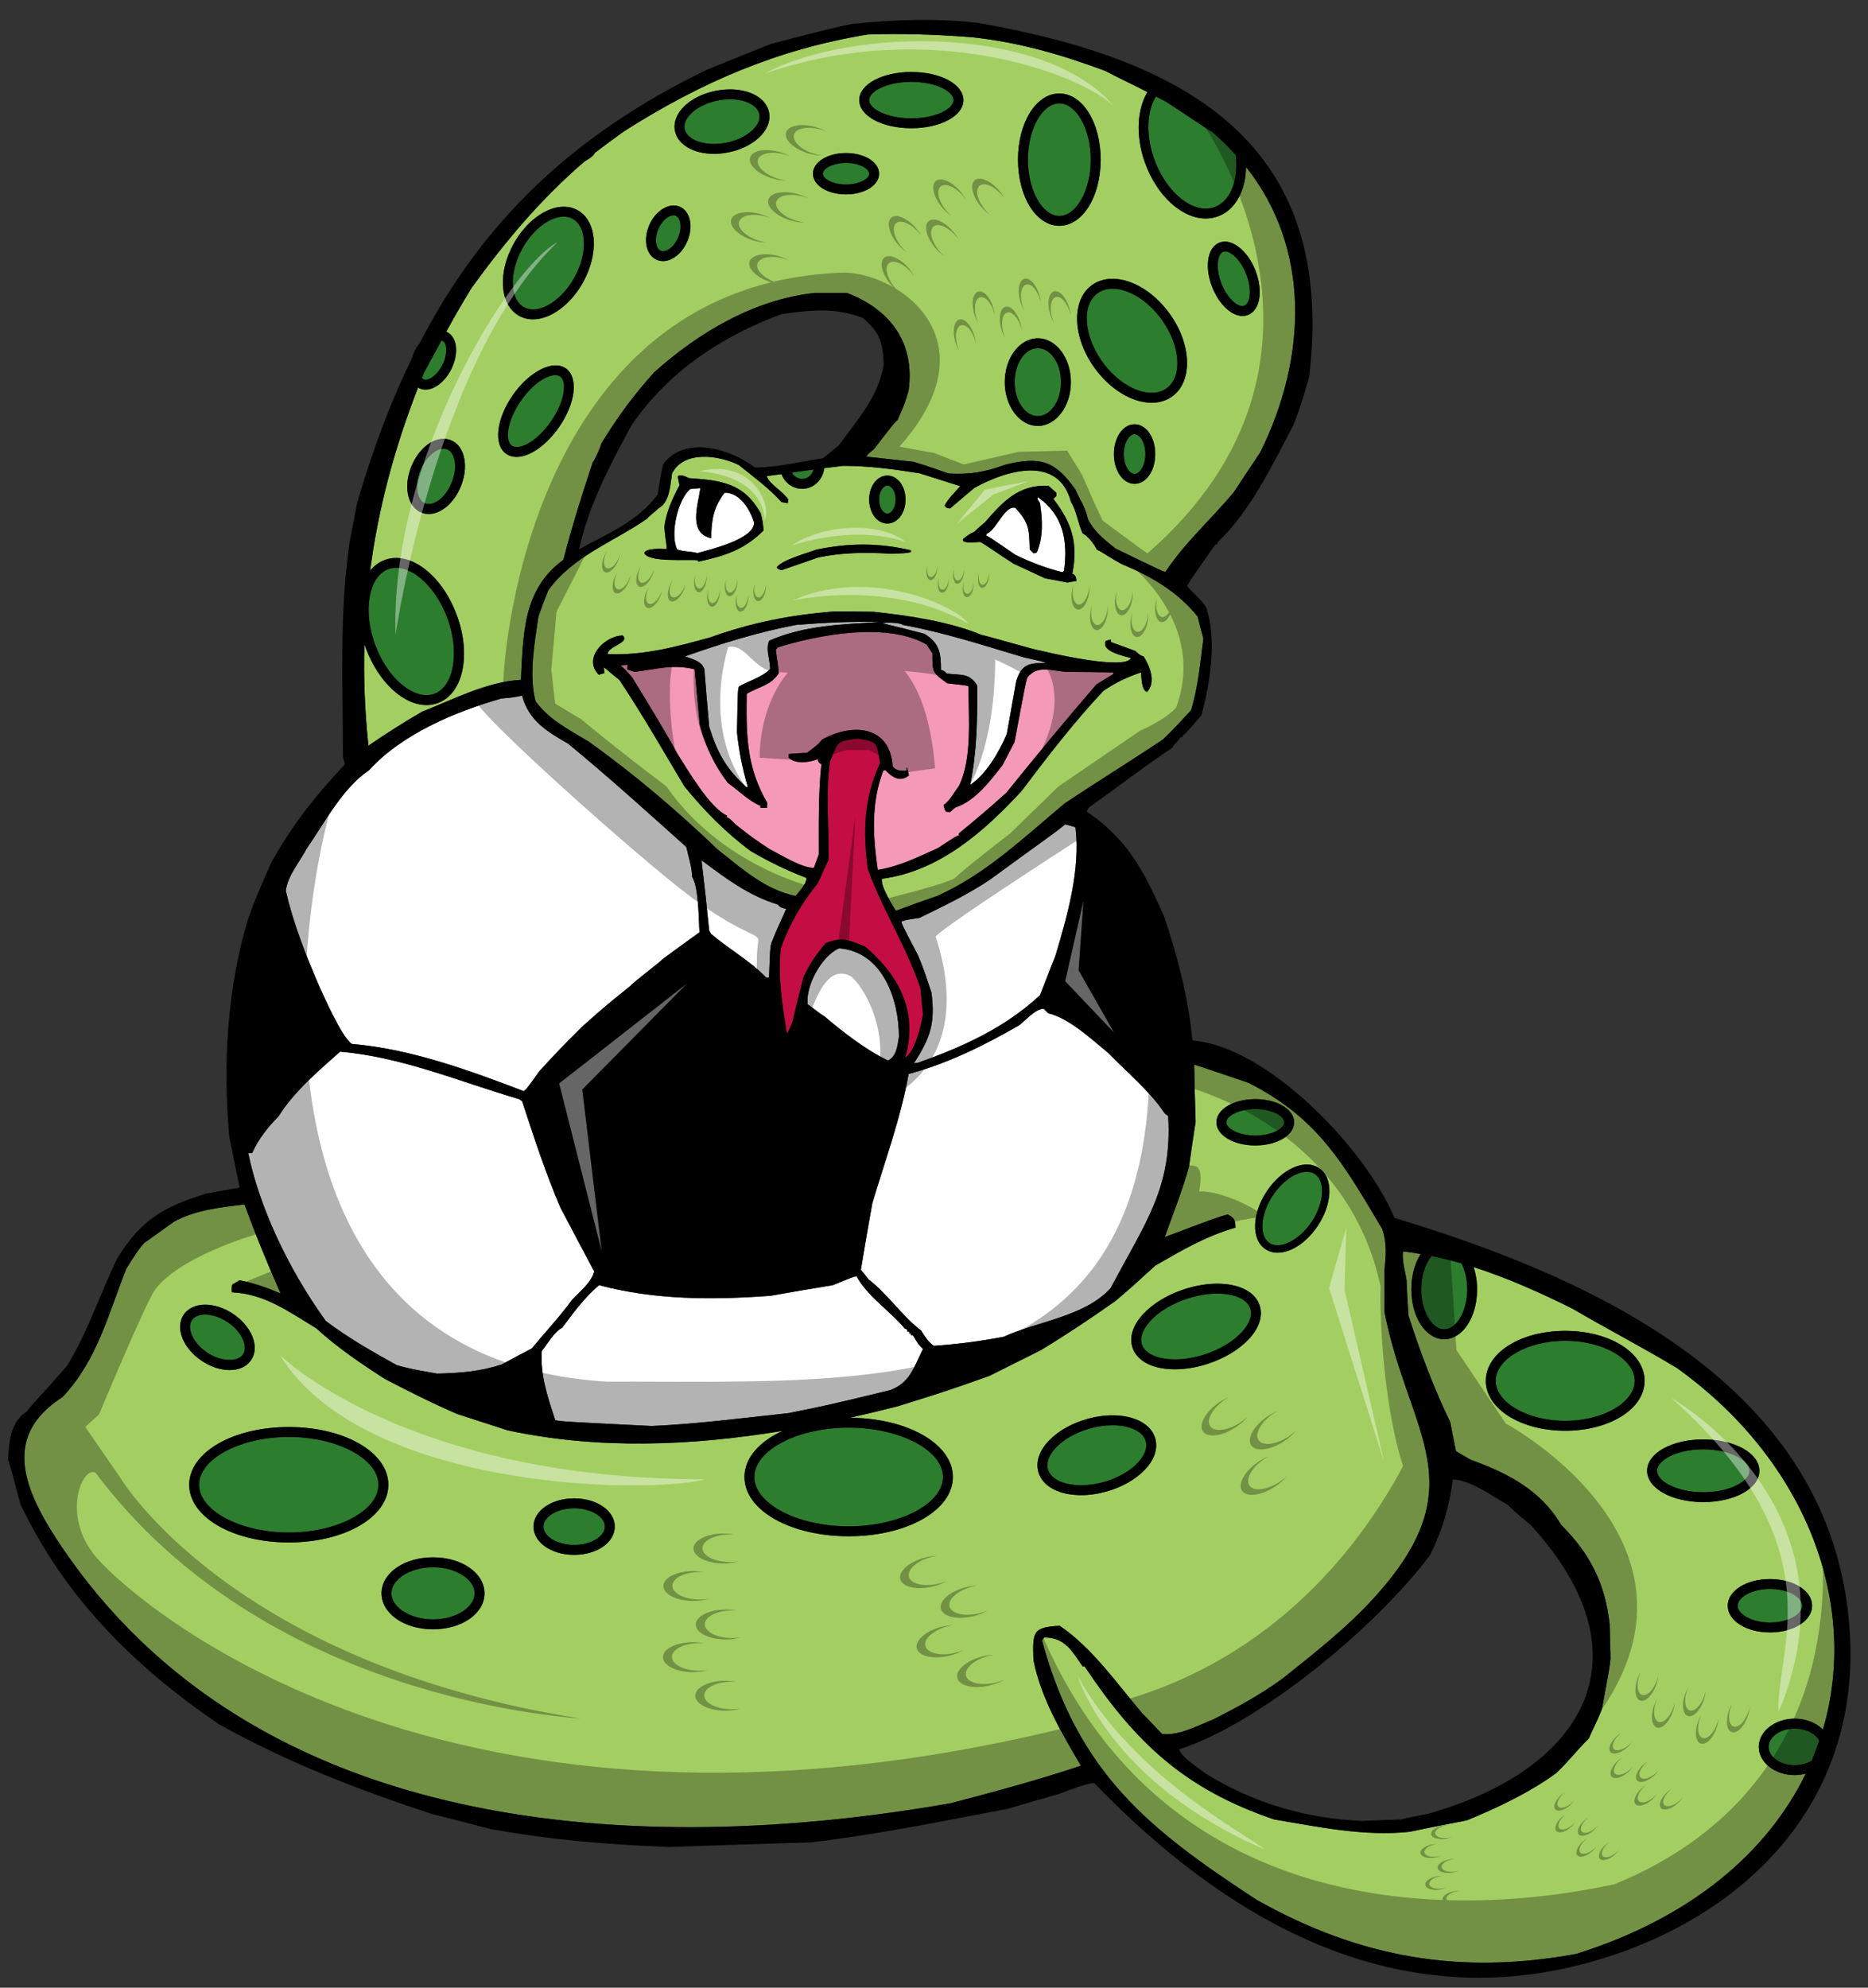
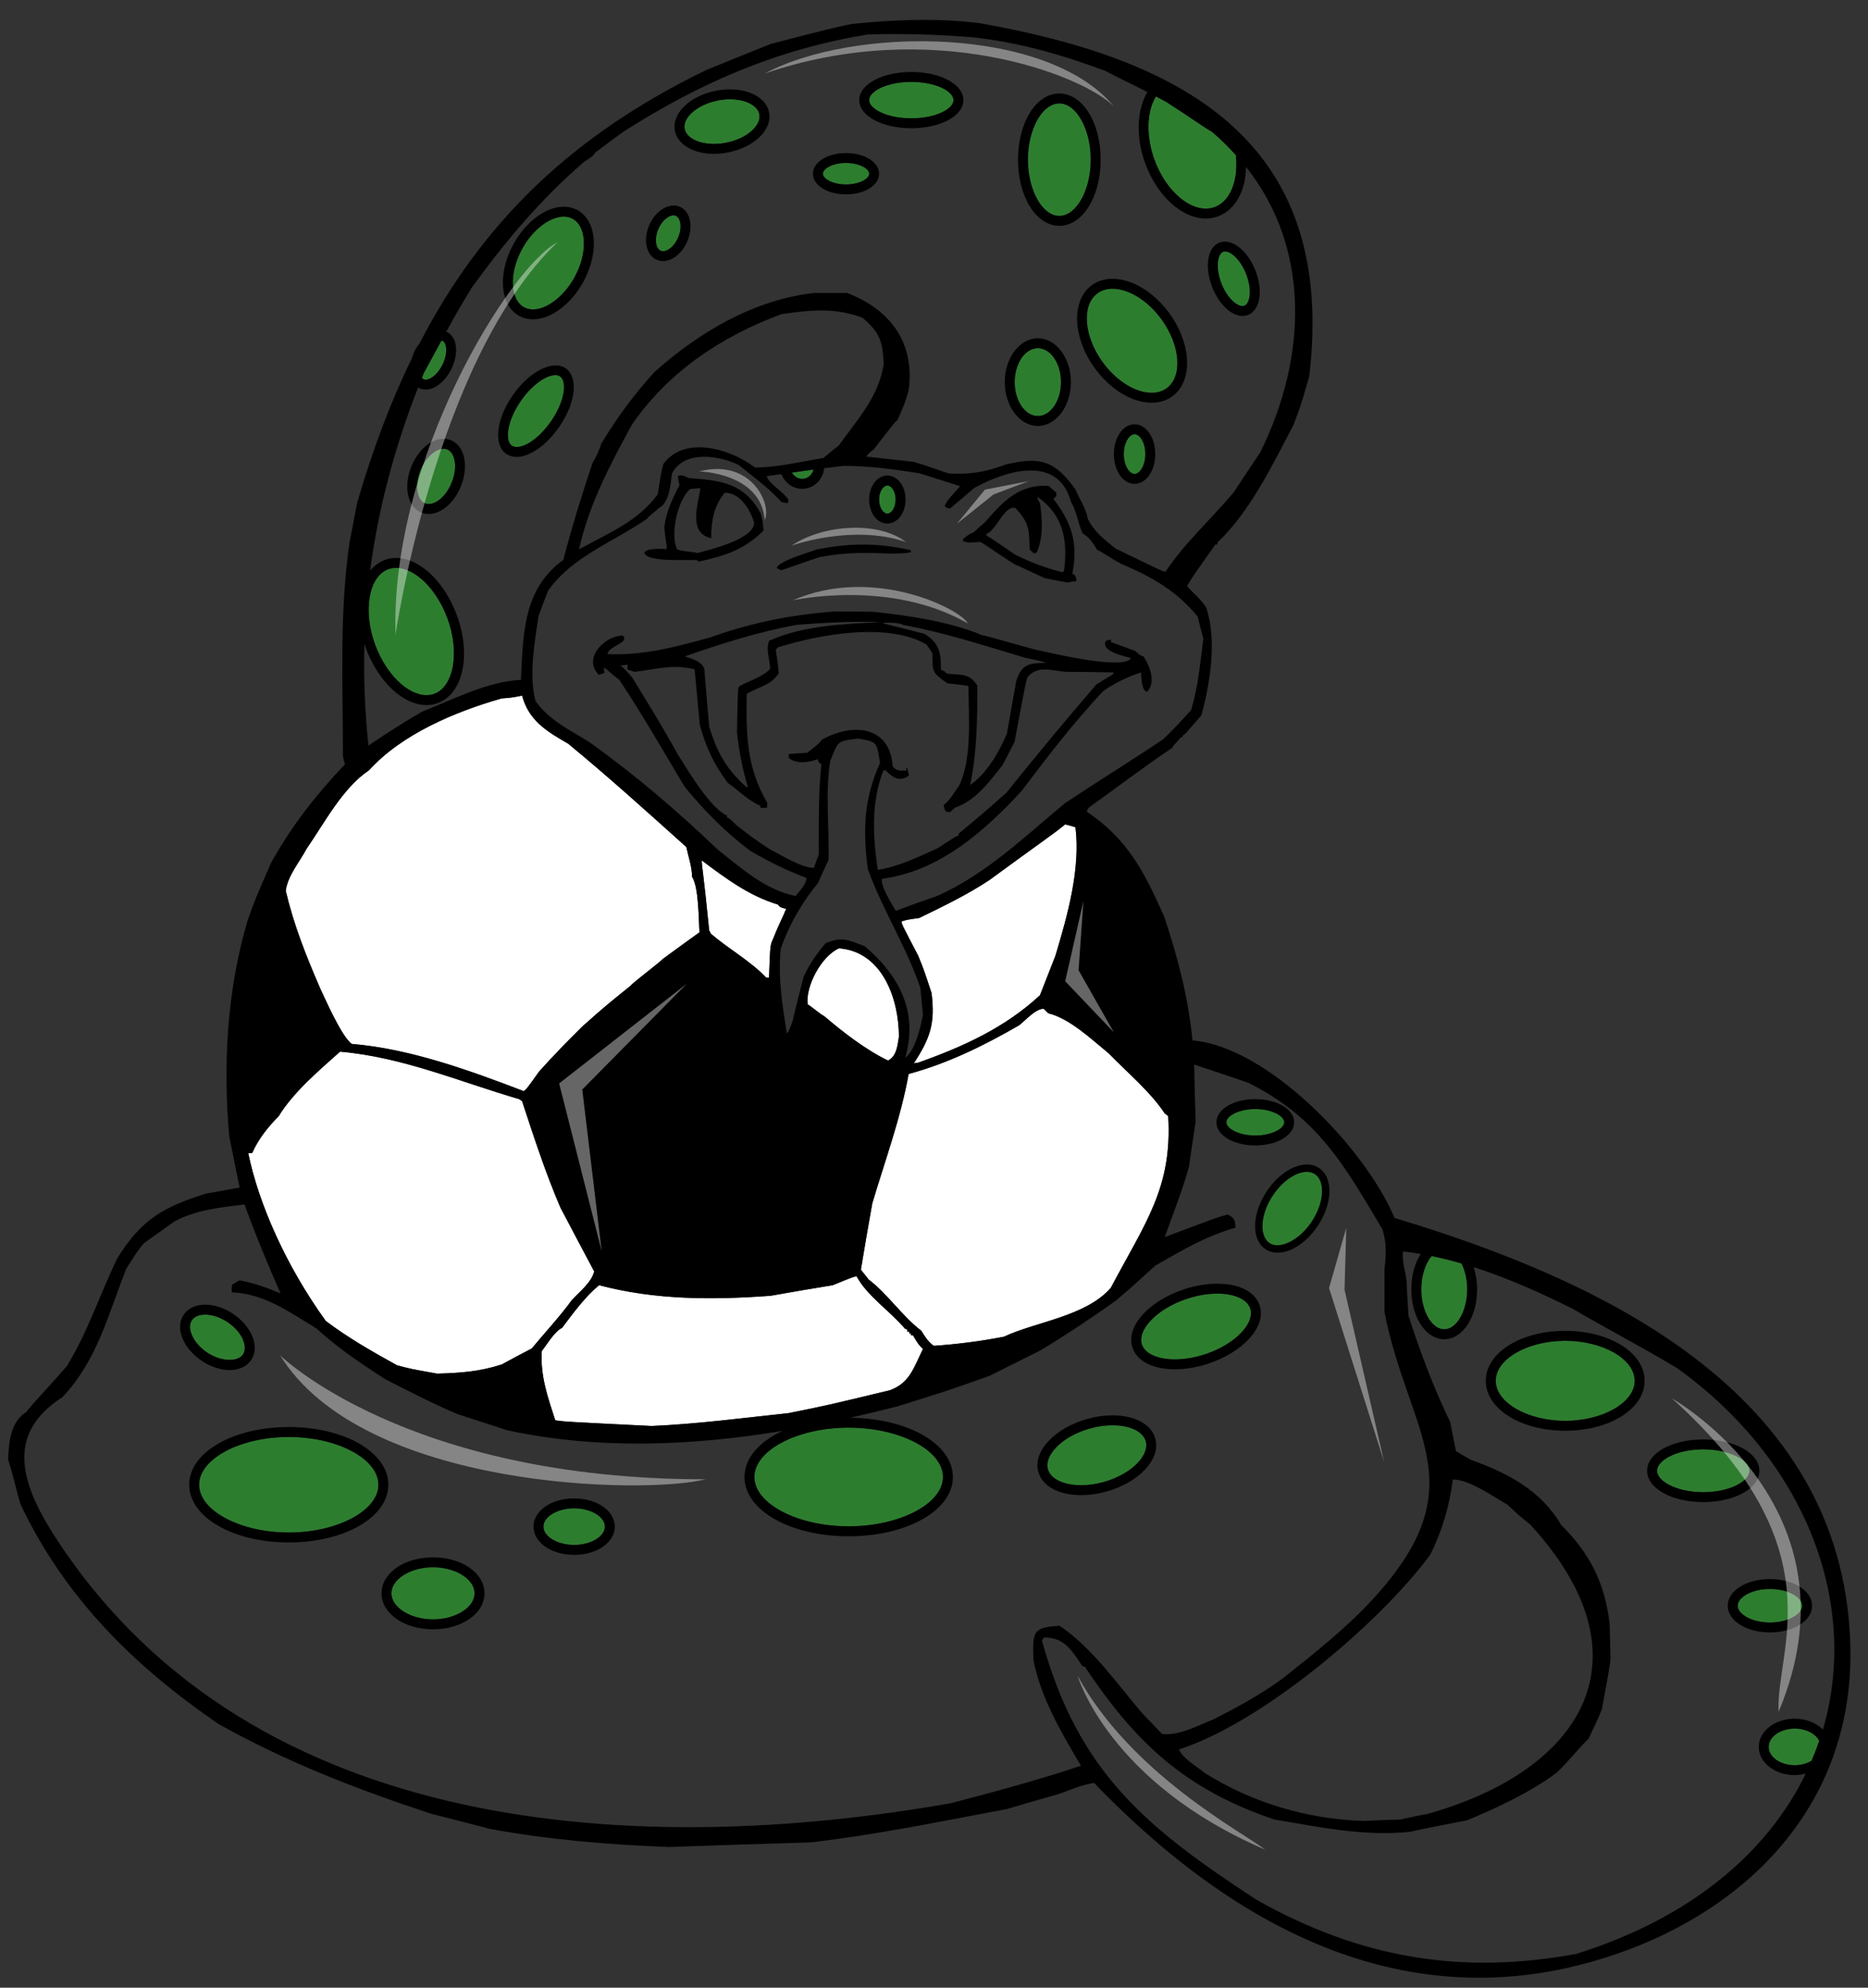
<svg xmlns="http://www.w3.org/2000/svg" version="1.1" id="Layer_1" x="0px" y="0px" width="188px" height="200px" viewBox="0 0 188 200" style="enable-background:new 0 0 188 200;" xml:space="preserve">
  <rect x="0" y="0" width="188" height="200" fill="#333333" stroke="none" />
-   <path id="color4" style="fill:#F499B8;" d="M73.162,82.231V82.06c-1.757-0.778-4.002-4.693-4.953-6.164  c-1.439-2.62-3.022-5.183-4.578-7.718c-0.72-0.833-0.72-0.833-1.181-1.208c0.231-0.028,0.46-0.059,0.72-0.087  c-0.027,0.144-0.027,0.316-0.027,0.49c0.231,0.059,0.459,0.144,0.72,0.229c2.245-0.257,3.771-0.805,6.046-0.257  c0.173,1.842,0.347,3.715,0.519,5.587c0.604,2.245,1.469,4.058,2.823,5.844c1.151,0.807,2.045,1.788,3.282,2.305v0.202h0.662  c0-0.172,0-0.346,0.029-0.49c-2.102-3.601-2.131-6.824-2.074-10.97c1.239-0.75,2.419-0.836,3.226-2.076  c-0.086-1.237-0.289-2.013-0.289-2.39c0.059-0.085,0.146-0.173,0.231-0.23c4.118-1.268,10.915-2.562,14.917-0.287  c0.202,0.287,0.402,0.577,0.604,0.895c0,1.926-0.028,1.926,1.497,3.021c2.044,0.232,2.044,0.232,2.133,0.317  c0,2.995,0.4,7.257-0.951,9.993c-0.46,0.604-0.922,1.526-1.556,1.93c0.114,0.489,0.114,0.489,0.259,0.689  c0.115,0,0.262,0,0.402,0.028c0.173-0.172,0.348-0.315,0.52-0.46c2.017-0.661,3.484-2.648,4.754-4.263  c0.401-0.776,0.804-1.553,1.209-2.33c1.15-6.133,1.15-6.133,1.324-6.538c1.008-1.18,2.303-0.662,3.8-0.519  c1.584,0,3.197,0.029,4.81,0.058v0.175c-0.576,0.344-1.151,0.691-1.697,1.037c-3.083,3.569-6.107,7.226-9.073,10.912  c-0.546,0.432-0.864,0.863-4.78,4.09v0.201c-0.26,0.057-0.26,0.057-2.103,1.265c-1.987,0.895-3.887,1.844-6.047,2.189  c-0.488-3.397-0.691-6.71,0.547-9.964c0.058-0.03,0.113-0.058,0.201-0.086c0.691,0.691,1.438,1.295,2.391,0.547  c-0.173-0.776-0.173-0.776-0.26-0.776v0.287c-0.576,0-0.978,0.087-1.381-0.432c-0.261-4.088-4.032-4.403-7.116-2.677  c-0.372,0.46-0.372,0.46-1.496,1.324c-0.633,0.028-1.237,0.059-1.843,0.117v0.373c0.663,0.664,2.072,0.491,2.91,0.146  c0.058,0.257,0.114,0.402,0.374,0.488c-0.316,3.025-0.26,6.076-0.26,9.099c-0.171,0.434-0.345,0.895-0.489,1.355  c-1.267,0-3.341-1.325-4.435-1.873c-1.697-1.123-1.697-1.123-3.426-2.477C73.479,82.404,73.479,82.404,73.162,82.231z" />
-   <path id="color3" style="fill:#C40D42;" d="M78.575,95.449c0.836-2.389,2.132-4.638,3.746-6.595  c0.345-0.778,0.689-1.555,1.065-2.332c0.086-3.284-0.346-6.739,0.171-9.964c0.837-2.045,0.663-1.957,2.765-2.247  c2.104,0.346,1.872,0.402,2.248,2.449c-1.644,3.656-1.728,6.739-1.239,10.653c1.468,4.119,3.915,7.862,5.298,12.008  c0.088,0.893,0.174,1.785,0.258,2.679c-0.2,1.151-0.805,3.685-1.784,4.318c1.325-4.578-0.576-8.236-4.06-11.2  c-1.699-0.635-2.247-1.008-3.945-0.318c-0.951,1.123-1.586,2.043-2.217,3.372c-0.404,1.524-0.777,3.05-1.151,4.605  c-0.404,0.978-0.404,0.978-0.549,1.094C78.72,100.949,78.289,98.443,78.575,95.449z" />
-   <path id="color2" style="fill:#A3CF62;" d="M106.654,163.582c3.254,2.219,5.702,5.73,8.235,8.726c0.69,0.721,1.382,1.44,2.07,2.161  c1.702,0.199,3.632-0.865,5.159-1.471c2.388-1.208,4.779-2.507,6.937-4.088c3.531-2.801,6.514-5.184,9.096-7.991  c10.636-11.571,3.584-16.575,1.185-28.929v-4.262c0.172-1.555,0.23-2.591-0.201-4.031c-3.842-6.453-6.417-11.178-13.477-14.745  c-1.845-0.634-3.654-1.237-5.471-1.842c0.029,1.899,0.085,3.829,0.145,5.758c-0.229,1.498-0.46,2.995-0.664,4.492  c-0.66,2.42-1.608,4.753-2.444,7.113c5.267-1.986,5.267-1.986,6.335-2.275c0.635,0.317,0.777,0.548,0.777,1.327  c-2.996,0.862-5.328,2.245-8.036,3.801c-1.583,1.383-1.669,1.582-4.03,3.57c-2.445,1.727-4.895,3.369-7.516,4.952  c-1.727,0.862-3.455,1.729-5.182,2.592c-4.322,1.526-4.322,1.526-9.216,3.054c-1.594,0.409-3.203,0.798-4.823,1.158  c5.824,0.036,10.369,2.64,10.369,5.96c0,3.343-4.607,5.963-10.489,5.963c-5.881,0-10.488-2.62-10.488-5.963  c0-1.896,1.483-3.558,3.839-4.642c-9.186,1.52-18.606,1.9-27.687-0.057c-1.701-0.547-3.399-1.096-5.07-1.643  c-2.476-1.065-4.867-2.274-7.256-3.516c-2.419-1.554-4.809-3.166-6.91-5.097c-2.766-1.67-5.213-3.482-8.497-3.628  c-0.057-0.287-0.057-0.287,0.029-0.777c0.23-0.145,0.489-0.287,0.749-0.432c1.468,0.287,2.706,0.721,4.118,1.325  c-1.297-2.94-2.534-5.934-3.628-8.958c-2.393,0.287-4.925,0.547-7.085,1.728c-1.007,0.72-2.016,1.44-3.024,2.16  c-0.632,0.747-0.632,0.747-1.784,2.563c-1.843,4.636-2.909,9.185-6.422,12.93c-5.863,3.769-4.244,8.821-0.344,14.689  c19.71,29.646,58.461,31.675,89.76,26.173c4.378-1.151,8.781-2.332,13.074-3.773c-1.96-3.339-4.032-6.795-4.78-10.653  C103.918,164.189,103.918,163.727,106.654,163.582z M132.736,117.52c0.723,0.475,1.097,1.356,1.055,2.49  c-0.041,1.061-0.447,2.233-1.146,3.3c-1.093,1.664-2.685,2.738-4.059,2.738c-0.456,0-0.864-0.116-1.216-0.348  c-0.722-0.474-1.096-1.357-1.053-2.488c0.041-1.063,0.447-2.233,1.146-3.301c1.091-1.663,2.684-2.738,4.058-2.738  C131.977,117.173,132.387,117.289,132.736,117.52z M122.424,112.925c0-1.307,1.719-2.331,3.912-2.331c2.191,0,3.91,1.025,3.91,2.331  c0,1.308-1.719,2.33-3.91,2.33C124.143,115.255,122.424,114.232,122.424,112.925z M115.055,132.22  c0.972-1.048,2.42-1.929,4.082-2.479c1.131-0.377,2.298-0.575,3.371-0.575c2.219,0,3.813,0.815,4.267,2.182  c0.349,1.05-0.032,2.251-1.076,3.378c-0.971,1.048-2.419,1.93-4.081,2.48c-1.132,0.375-2.298,0.574-3.372,0.574  c-2.219,0-3.813-0.815-4.267-2.182C113.629,134.547,114.012,133.348,115.055,132.22z M105.564,144.96  c0.907-0.952,2.248-1.721,3.773-2.161c0.886-0.256,1.769-0.387,2.626-0.387c2.24,0,3.889,0.889,4.301,2.316  c0.294,1.02-0.079,2.143-1.056,3.167c-0.908,0.952-2.249,1.721-3.774,2.16c-0.886,0.256-1.769,0.387-2.626,0.387  c-2.24,0-3.889-0.889-4.301-2.316C104.215,147.107,104.589,145.982,105.564,144.96z M18.486,132.288  c0.438-0.651,1.207-1.011,2.167-1.011c0.919,0,1.917,0.329,2.811,0.93c0.876,0.588,1.554,1.37,1.908,2.203  c0.386,0.905,0.352,1.77-0.094,2.434c-0.438,0.651-1.206,1.011-2.167,1.011c-0.918,0-1.917-0.33-2.811-0.93  c-0.876-0.588-1.554-1.37-1.907-2.203C18.007,133.816,18.041,132.952,18.486,132.288z M29.063,155.2  c-5.618,0-10.021-2.551-10.021-5.806s4.402-5.806,10.021-5.806s10.021,2.551,10.021,5.806S34.682,155.2,29.063,155.2z   M43.579,163.941c-2.906,0-5.182-1.592-5.182-3.622c0-2.03,2.276-3.62,5.182-3.62c2.906,0,5.182,1.59,5.182,3.62  C48.761,162.35,46.485,163.941,43.579,163.941z M57.783,156.449c-2.292,0-4.089-1.248-4.089-2.841s1.797-2.841,4.089-2.841  c2.293,0,4.09,1.248,4.09,2.841S60.077,156.449,57.783,156.449z M42.493,71.605c3.083-1.209,6.537-3.024,9.936-3.196  c0.229-4.637,0.2-9.131,4.263-12.066c0.863-3.313,1.871-6.566,2.964-9.819c0.203-0.231,0.778-1.498,0.866-1.9  c1.641-2.679,3.225-4.839,5.327-7.172c4.52-4.03,10.049-7.312,16.154-7.977h3.224c4.32,1.643,6.884,4.955,6.22,9.819  c-0.401,1.354-0.401,1.354-1.123,2.995c-0.23,0.146-0.23,0.146-2.391,2.938c-0.49,0.375-0.49,0.375-0.749,0.72  c1.582,0.172,3.168,0.346,4.751,0.519c1.93,0.577,2.274,0.776,3.571,1.179c2.102,0.118,3.686-0.142,5.673-0.891  c3.543-0.865,5.012-0.375,7.056,2.504c0.403,0.979,1.065,1.872,1.239,2.939c0.632,1.295,1.641,2.073,2.792,2.995  c4.868,2.362,4.868,2.362,5.04,2.333c1.928-2.909,4.607-5.298,6.854-7.979c0.892-1.353,1.785-2.706,2.677-4.032  c4.757-9.604,5.058-20.545-1.435-28.723c-0.014,0.552-0.06,1.091-0.178,1.596c-0.404,1.719-1.354,2.925-2.671,3.395  c-0.384,0.137-0.788,0.206-1.204,0.206c-2.42,0-4.938-2.315-6.122-5.629c-0.956-2.678-0.782-5.356,0.249-7.097  c-1.661-0.85-2.646-1.289-4.248-2.132c-4.434-1.642-8.608-2.853-13.303-3.371c-3.514-0.286-7.085-0.401-10.599-0.286  c-9.1,1.496-16.758,4.808-24.506,9.731c-1.008,0.72-1.986,1.44-2.965,2.19c-0.087,0.316-0.75,0.69-1.039,0.863  c-4.405,3.801-7.917,7.978-11.344,12.7c-1.081,1.789-1.427,2.358-2.561,4.426c0.023,0.009,0.048,0.01,0.071,0.021  c0.539,0.27,0.864,0.836,0.917,1.602c0.046,0.667-0.125,1.427-0.479,2.141c-0.613,1.229-1.651,2.056-2.585,2.056  c-0.237,0-0.46-0.051-0.665-0.153c-0.033-0.017-0.058-0.044-0.089-0.063c-2.406,6.159-4.021,12.242-4.829,18.441  c0.396-0.49,0.885-0.865,1.468-1.082c0.362-0.134,0.746-0.203,1.143-0.203c2.342,0,4.849,2.347,6.096,5.708  c1.499,4.037,0.667,7.944-1.893,8.894c-0.361,0.133-0.746,0.202-1.142,0.202c-2.342,0-4.848-2.347-6.095-5.706  c-0.058-0.153-0.104-0.306-0.153-0.458c-0.093,3.353,0.037,6.76,0.404,10.252C38.836,73.822,40.65,72.671,42.493,71.605z   M121.588,26.217c0.108-0.918,0.518-1.561,1.15-1.81c1.198-0.467,2.815,0.785,3.602,2.787c0.363,0.923,0.512,1.876,0.416,2.684  c-0.108,0.918-0.519,1.561-1.152,1.81c-0.178,0.07-0.367,0.105-0.563,0.105c-1.119,0-2.367-1.189-3.037-2.893  C121.641,27.977,121.492,27.024,121.588,26.217z M114.187,48.684c-1.167,0-2.081-1.316-2.081-2.996c0-1.679,0.914-2.996,2.081-2.996  s2.08,1.316,2.08,2.996C116.267,47.368,115.354,48.684,114.187,48.684z M111.965,28.053c1.979,0,4.182,1.342,5.744,3.502  c2.233,3.085,2.357,6.82,0.276,8.327c-0.587,0.426-1.287,0.641-2.079,0.641c-1.979,0-4.182-1.342-5.745-3.501  c-2.233-3.086-2.358-6.822-0.277-8.327C110.472,28.269,111.172,28.053,111.965,28.053z M106.613,9.407  c2.334,0,4.162,2.925,4.162,6.658c0,3.734-1.828,6.657-4.162,6.657c-2.334,0-4.16-2.925-4.16-6.658  C102.453,12.332,104.279,9.407,106.613,9.407z M104.451,34.038c1.835,0,3.328,1.978,3.328,4.41c0,2.433-1.493,4.411-3.328,4.411  c-1.835,0-3.329-1.979-3.329-4.411C101.122,36.017,102.616,34.038,104.451,34.038z M91.718,7.243c2.94,0,5.242,1.244,5.242,2.83  c0,1.586-2.302,2.829-5.242,2.829c-2.94,0-5.243-1.243-5.243-2.829C86.476,8.487,88.778,7.243,91.718,7.243z M85.145,15.399  c1.867,0,3.329,0.913,3.329,2.08c0,1.166-1.462,2.079-3.329,2.079c-1.866,0-3.328-0.913-3.328-2.079  C81.816,16.313,83.279,15.399,85.145,15.399z M72.054,9.134c0.473-0.093,0.948-0.14,1.413-0.14c2.08,0,3.661,0.93,3.933,2.313  c0.171,0.874-0.195,1.782-1.032,2.555c-0.771,0.713-1.871,1.238-3.094,1.478c-0.473,0.093-0.949,0.14-1.414,0.14  c-2.081,0-3.66-0.929-3.933-2.312C67.586,11.426,69.398,9.655,72.054,9.134z M65.345,22.645c0.631-1.459,2.021-2.299,3.064-1.848  c1.07,0.462,1.402,2,0.754,3.499c-0.511,1.182-1.49,1.975-2.435,1.975l0,0c-0.221,0-0.434-0.042-0.63-0.128  C65.028,25.68,64.696,24.145,65.345,22.645z M51.691,24.535c1.234-2.234,3.26-3.735,5.043-3.735c0.504,0,0.971,0.116,1.39,0.347  c0.974,0.537,1.553,1.615,1.632,3.033c0.074,1.333-0.306,2.831-1.07,4.216c-1.232,2.235-3.259,3.737-5.042,3.737  c-0.504,0-0.972-0.117-1.39-0.347c-0.974-0.538-1.553-1.615-1.632-3.034C50.547,27.419,50.926,25.922,51.691,24.535z M51.618,39.744  c1.65-2.37,4.032-3.58,5.317-2.684c1.302,0.907,1.006,3.507-0.674,5.918c-1.267,1.821-2.942,2.997-4.268,2.997  c-0.399,0-0.752-0.105-1.05-0.312C49.642,44.755,49.939,42.156,51.618,39.744z M46.375,48.954c-0.678,1.653-1.977,2.764-3.232,2.764  c-0.259,0-0.51-0.05-0.745-0.146c-0.704-0.288-1.183-0.959-1.349-1.891c-0.151-0.849-0.024-1.832,0.359-2.767  c0.678-1.652,1.978-2.763,3.232-2.763c0.26,0,0.51,0.048,0.745,0.143c0.705,0.29,1.183,0.96,1.35,1.892  C46.887,47.037,46.76,48.018,46.375,48.954z M168.798,137.665c-3.427-2.073-7.056-3.946-10.542-5.99  c-3.176-1.579-6.508-3.078-9.941-4.179c0.214,0.671,0.346,1.42,0.346,2.228c0,2.817-1.453,5.026-3.309,5.026  c-1.855,0-3.309-2.209-3.309-5.026c0-1.398,0.359-2.643,0.946-3.547c-0.593-0.101-1.185-0.197-1.78-0.264  c-0.143,0.923,0.231,1.988,0.348,2.909c0.059,1.18,0.115,2.36,0.203,3.571c1.18,3.657,2.532,7.257,4.203,10.713  c0.172,0.949,0.373,1.93,0.576,2.908c0.488,0.286,0.979,0.575,1.469,0.863c3.716,1.324,7.082,3.083,9.098,6.538  c2.91,2.907,4.436,5.874,4.898,10.02c0.025,1.122,0.056,2.274,0.085,3.427c-0.085,0.864-0.085,0.864-0.865,5.097  c-0.574,1.468-0.979,2.13-1.322,2.966c-1.125,1.095-2.103,2.392-3.284,3.485c-2.62,1.929-5.96,3.514-8.985,4.751  c-1.927,0.374-3.857,0.748-5.76,1.153c-4.577,0.489-9.128-0.491-13.62-1.238c-9.018-3.049-13.982-7.741-19.094-15.408h-0.199  c-1.098-1.584-1.787-2.908-3.861-2.908c-0.086,0.088-0.174,0.201-0.229,0.316c3.669,13.36,10.658,18.917,21.567,26.062  c10.517,5.931,20.598,7.563,32.168,5.471c11.733-3.666,19.337-10.345,23.133-18.148c-0.353,0.088-0.72,0.149-1.108,0.149  c-1.996,0-3.621-1.275-3.621-2.841c0-1.566,1.625-2.841,3.621-2.841c1.154,0,2.172,0.434,2.836,1.096  C187.139,161.482,181.901,147.089,168.798,137.665z M157.525,143.962c-4.48,0-7.991-2.208-7.991-5.025  c0-2.818,3.512-5.026,7.991-5.026c4.481,0,7.993,2.208,7.993,5.026C165.519,141.754,162.008,143.962,157.525,143.962z   M182.375,161.57c0,1.506-1.863,2.684-4.244,2.684c-2.38,0-4.246-1.179-4.246-2.684c0-1.506,1.866-2.686,4.246-2.686  C180.512,158.885,182.375,160.064,182.375,161.57z M177.069,147.989c0,1.768-2.48,3.152-5.65,3.152  c-3.168,0-5.649-1.385-5.649-3.152c0-1.768,2.482-3.153,5.649-3.153C174.587,144.836,177.069,146.222,177.069,147.989z   M110.396,55.306c-0.285-0.576-0.864-1.354-1.44-1.643c-0.487-1.065-0.575-2.188-1.181-3.196c-1.265-4.723-6.478-3.167-9.705-1.383  c-0.833,0.691-1.641,1.383-2.444,2.074c-0.29-0.057-0.378,0-0.55-0.288c0.347-0.72,1.037-1.326,1.556-1.958  c-1.384-0.431-2.735-0.863-4.091-1.295c-2.592-0.404-5.067-0.749-7.686-0.749c-0.729,0.088-1.35,0.167-1.905,0.238  c-0.124,1.163-1.062,2.075-2.216,2.075c-0.948,0-1.757-0.614-2.086-1.476c-0.452,0.064-0.917,0.128-1.483,0.199  c0.258,0.833,1.641,1.497,2.188,2.39c-0.027,0.116-0.058,0.231-0.084,0.347c-0.205-0.058-0.405-0.087-0.604-0.116  c-1.241-1.382-2.881-2.592-4.322-3.745c-1.987-0.977-5.529-1.497-6.711,0.863c-0.172,1.154-0.23,2.939-1.382,3.515  c-0.316,0.346-1.009,0.806-1.093,1.008c-3.398,2.36-7.544,3.802-9.993,7.257c-0.346,0.865-0.663,1.728-0.979,2.621  c-0.375,2.65-0.979,5.875-0.287,8.496c1.323,1.871,3.426,2.908,5.325,4.061c4.608,3.282,8.928,6.969,13.017,10.884  c2.42,1.9,4.752,4.032,7.833,4.665c0.373-0.488,1.093-1.178,1.093-1.813c-2.012-0.779-3.742-1.614-5.612-2.707  c-2.535-1.874-4.666-4.061-6.653-6.481c-2.161-3.6-4.234-7.255-6.566-10.741c-1.151-0.895-1.352-1.181-1.555-1.239  c0,0.174,0.029,0.346,0.059,0.547c-0.202,0.058-0.404,0.116-0.575,0.173c-1.671-1.669,0.632-3.946,2.418-3.946  c0.748,0.75-1.526,1.065-1.526,1.873c3.627,0.144,6.825-0.72,10.28-1.671c4.204-1.497,8.064-2.275,12.498-2.62  c1.325,0,2.65,0,3.973,0.029c3.515,0.373,7.631,0.978,10.886,2.33c0.75,0.144,5.386,1.527,5.933,1.584  c0.75,0.173,8.467,2.017,9.099,0.749c-0.489-0.173-3.08-0.634-2.533-1.729c0.173-0.059,0.346-0.113,0.518-0.143v0.257  c0.808,0.289,1.614,0.576,2.45,0.894c0.518,0.461,0.518,0.461,0.834,0.547c0.662,1.007,1.268,2.65,0.346,3.571  c-0.575-0.174-0.547-1.44-0.604-1.959c-1.383,0.461-2.594,1.038-3.803,1.874c-2.967,3.168-5.586,6.564-8.208,10.048  c-3.8,4.119-8.322,8.092-14.052,8.842c-0.202,0.661,0.979,2.534,1.384,3.225c1.381-0.52,2.764-1.01,4.175-1.499  c4.896-2.189,8.698-5.874,12.814-9.3c3.254-2.189,6.652-4.263,9.906-6.452c0.978-0.92,1.901-1.929,2.82-2.936  c0.723-2.331,0.922-4.782,1.241-7.198c-0.202-0.749-0.404-1.499-0.575-2.219c-2.047-2.534-4.638-4.031-7.66-5.299  C111.492,55.997,110.943,55.536,110.396,55.306z M70.282,56.516c-0.029-0.057-0.058-0.117-0.085-0.143  c-1.124-0.117-5.011,0.257-5.357-0.749c0.23-0.49,1.729-0.403,2.246-0.375c0.058-0.317-0.116-0.836-0.23-2.219  c0.203-1.555,0.808-2.82,1.527-4.204c-0.059-0.316-0.116-0.604-0.174-0.893c0.26-0.26,0.836,0.03,1.123,0.173  c3.255,0.23,5.528,0.489,7.229,3.542c0.201,0.805,0.201,0.805,0.285,1.728C74.918,55.306,72.96,55.939,70.282,56.516z   M89.306,47.852c1.026,0,1.83,1.061,1.83,2.413c0,1.353-0.804,2.413-1.83,2.413c-1.026,0-1.831-1.06-1.831-2.414  C87.474,48.912,88.279,47.852,89.306,47.852z M91.68,55.563c-0.661,0.117-0.661,0.117-2.161,0.146  c-2.391-0.146-4.78-0.115-7.141,0.375c-1.268,0.432-2.506,0.864-3.744,1.296c-0.374-0.144-0.374-0.144-0.461-0.289  c0.489-0.749,3.081-1.439,3.974-1.785c3.342-0.692,6.251-0.692,9.533,0.059L91.68,55.563L91.68,55.563z M107.432,58.617  c-0.777-0.144-1.529-0.288-2.274-0.431c-1.038-0.491-2.075-0.979-3.109-1.44c-2.249-1.439-2.852-1.957-3.429-2.216  c-0.575,0.029-1.181,0.172-1.699-0.087v-0.2c0.576-0.461,0.576-0.461,1.124-0.72c0.344-0.346,0.721-0.663,1.095-0.978  c1.785-2.073,3.426-3.833,6.393-3.658c0.256,0.23,0.518,0.46,0.776,0.691v0.346c-0.116,0.085-0.201,0.172-0.289,0.288  c1.872,2.419,2.506,4.492,1.9,7.516c0.349,0.116,0.405,0.431,0.405,0.749C108.007,58.503,107.721,58.56,107.432,58.617z" />
  <path id="fill_1_" style="fill:#FFFFFF;" d="M32.788,132.916c-4.016-5.557-6.763-11.82-7.802-16.876  c0.114-0.029,0.257-0.029,0.399-0.029c0.606-1.382,1.586-2.62,2.651-3.684c1.528-2.477,4.032-4.58,6.191-6.51  c6.307,0.549,12.01,3.025,18.029,4.781c0.086,0.058,0.173,0.116,0.287,0.201c1.184,3.6,2.363,7.229,3.86,10.713  c1.122,2.13,2.247,4.264,3.398,6.421c-0.261,1.096-1.498,2.073-2.248,2.881c-1.236,1.698-2.706,3.255-4.031,4.866  c-1.007,0.518-2.015,1.066-3.024,1.612c-2.217,0.721-4.204,0.864-6.507,0.923c-2.592-0.461-2.592-0.461-4.031-0.836  C37.511,136.025,35.034,134.614,32.788,132.916z M78.287,91.016c-2.935-0.894-5.182-2.592-7.659-4.437  c-0.029,0.374,0.174,1.24,0.748,7.057c0.059,0.086,0.116,0.201,0.173,0.318c1.728,1.497,3.973,2.735,5.558,4.405h0.29  c0.113-2.966,0.113-2.966,0.229-3.456c0.777-1.959,1.153-2.591,1.497-3.455C78.778,91.36,78.489,91.331,78.287,91.016z   M35.408,105.038c5.875,0.491,11.808,2.65,17.308,4.754c0.316-0.261,0.316-0.261,1.526-1.958c1.44-1.614,2.909-3.112,4.464-4.64  c2.246-1.986,2.246-1.986,4.781-4.03c0.086-0.201,2.995-2.39,3.224-2.678c1.21-0.892,2.45-1.787,3.686-2.68  c-0.084-1.123-0.056-4.549-0.749-5.587c0-1.006-0.373-2.015-0.577-2.994c-3.915-3.515-7.832-7.056-11.892-10.396  c-2.217-1.267-3.974-2.361-4.637-4.837c-1.007,0.2-1.007,0.2-2.073,0.287c-4.637,1.325-10.021,3.572-13.333,7.228  c-2.649,1.758-4.52,5.356-6.278,7.891c-0.719,1.354-1.899,2.706-2.101,4.232c0.806,3.429,2.045,6.539,3.454,9.791  C32.5,100,34.344,104.317,35.408,105.038z M84.451,95.42c-1.757,0.749-3.399,3.803-3.167,5.645c0.315,0.143,1.209,0.95,1.671,1.181  c1.813,1.556,4.231,3.428,6.421,4.466c0.864-0.434,0.949-1.5,1.094-2.394C90.469,100.546,88.828,95.766,84.451,95.42z   M105.041,101.497c-0.837,0-1.899,1.238-2.477,1.669c-3.541,2.045-7.17,3.832-11.117,4.896c-0.776,4.379-2.391,8.754-3.657,13.016  c-0.401,2.219-0.777,4.434-1.15,6.682c0.257,0.317,0.519,0.632,0.778,0.978c1.929,1.469,3.369,3.686,5.297,5.153  c0.376,0.606,0.692,1.124,1.268,1.526c2.419-0.174,4.692-0.46,7.057-0.92c3.254-1.527,8.177-2.017,10.74-4.896  c3.513-6.626,6.22-10.105,5.788-17.307c-0.113-0.089-0.229-0.175-0.345-0.261c-1.47-2.219-3.804-4.146-5.645-6.05  c-1.698-1.381-3.916-3.512-6.077-4.03C105.329,101.784,105.186,101.641,105.041,101.497z M92.889,135.736  c-0.462-0.461-0.462-0.461-1.008-1.382H91.68v-0.174h-0.174v-0.2h-0.201v-0.202c-0.087-0.028-0.172-0.06-0.229-0.087  c-1.469-1.756-3.802-3.283-4.867-5.271c-0.347,0.06-0.347,0.06-2.39,0.895c-2.103,0.346-4.178,0.689-6.25,1.064  c-5.818,0.433-11.635,0.433-17.279-1.064c-1.44,1.21-2.593,2.793-3.715,4.29c-0.778,0.376-1.497,1.642-2.045,2.335  c-0.172,2.475,0.605,4.663,1.353,6.968c0.952,0.144,0.952,0.144,9.707,0.576c4.605-0.202,9.185-0.808,13.765-1.295  c3.886-0.779,3.886-0.779,10.224-2.306C91.565,139.134,91.938,137.665,92.889,135.736z M92.369,106.939  c4.551-1.613,8.756-3.515,12.295-6.798c0.521-1.322,1.039-2.647,1.556-3.973c1.21-4.032,2.535-8.696,2.018-12.93  c-0.347-0.115-0.692-0.201-1.034-0.289c-1.185,0.979-2.622,1.93-7.604,5.586c-2.248,1.499-4.666,2.651-7.085,3.831  c-1.237,0.173-1.237,0.173-1.784,0.346c0.027,0.289,0.027,0.289,1.668,3.428c0.576,1.411,0.576,1.411,1.354,3.772  c0.375,3.053-0.116,4.521-1.786,7.085C92.082,106.966,92.228,106.939,92.369,106.939z" />
-   <path id="fill" style="fill:#FFFFFF;" d="M75.899,52.569c0,1.701-4.407,2.708-5.702,3.083c-0.605-0.174-1.528-0.145-2.046-0.375  c-0.75-1.498,0.06-5.04,1.325-6.076c0.316-0.028,0.662-0.058,1.01-0.086c-0.232,1.7-1.27,4.522,1.093,5.039  c0-1.728,0.231-3.167,1.354-4.578C74.486,49.576,75.465,51.246,75.899,52.569z M104.436,50.007  c-0.029,0.202-0.029,0.202,0.229,0.605c0.261,1.699,0.348,3.397-0.314,4.981c-0.117,0.029-0.231,0.058-0.318,0.086l-0.402-0.403  c-0.057-2.102-0.057-2.648-1.438-4.175c-1.123-0.26-1.872,2.217-2.909,2.621v0.202c0.174,0.028,0.174,0.028,2.909,1.901  c1.526,0.747,3.109,1.352,4.751,1.755c0.029-0.057,0.089-0.116,0.146-0.144C107.488,54.412,107.029,51.821,104.436,50.007z   M88.626,62.591c-2.851-0.085-5.646,0.057-8.495,0.288c-3.83,0.72-7.516,1.872-11.202,3.169c0.748,0.29,1.643,0.432,1.958,1.267  c0.146,1.93,0.316,3.859,0.488,5.82c0.835,2.619,1.643,4.144,3.716,6.045h0.172c-0.546-1.813-0.894-3.628-1.093-5.499  c0.084-4.292,0.084-4.292,0.2-4.608c1.067-0.604,2.276-0.894,3.139-1.757c0-0.893-0.49-2.043-0.086-2.852  C80.967,62.91,84.797,62.821,88.626,62.591z M101.326,73.852c0.316-1.785,0.633-3.572,0.95-5.326  c0.546-1.729,1.323-1.815,2.994-1.815c-0.432-0.173-0.432-0.173-2.161-0.547c-4.088-1.21-8.005-2.506-12.237-3.284  c-0.231-0.23-1.728-0.287-2.073-0.171c1.411,0.345,2.821,0.689,4.233,1.064c1.497,0.922,1.669,1.872,1.669,3.631  c0.345,0.113,0.345,0.113,0.576,0.372c1.555,0.174,2.274-0.057,3.08,1.211c0,3.424-0.027,6.65-0.72,9.991  C99.254,77.913,100.576,75.636,101.326,73.852z" />
  <path id="color1" style="fill:#2D7D2F;" d="M51.618,28.696c-0.063-1.148,0.272-2.454,0.947-3.677  c1.046-1.897,2.76-3.221,4.168-3.221c0.333,0,0.639,0.075,0.907,0.224c0.662,0.365,1.059,1.151,1.117,2.214  c0.064,1.148-0.271,2.454-0.946,3.678c-1.046,1.897-2.76,3.22-4.168,3.22c-0.334,0-0.639-0.075-0.907-0.224  C52.075,30.545,51.678,29.759,51.618,28.696z M145.352,133.753c1.253,0,2.312-1.844,2.312-4.027c0-0.984-0.225-1.891-0.575-2.599  c-0.994-0.288-1.996-0.537-3.006-0.743c-0.621,0.731-1.041,1.969-1.041,3.342C143.041,131.91,144.099,133.753,145.352,133.753z   M66.494,25.227c0.467,0.203,1.291-0.261,1.752-1.327c0.447-1.036,0.235-1.983-0.234-2.186c-0.072-0.031-0.15-0.047-0.233-0.047  c-0.459,0-1.129,0.473-1.519,1.374C65.813,24.077,66.025,25.024,66.494,25.227z M91.718,11.904c2.501,0,4.245-0.965,4.245-1.831  c0-0.866-1.744-1.832-4.245-1.832c-2.501,0-4.244,0.965-4.244,1.831C87.474,10.939,89.218,11.904,91.718,11.904z M106.613,21.723  c1.715,0,3.163-2.591,3.163-5.659c0-3.068-1.448-5.659-3.163-5.659c-1.714,0-3.162,2.591-3.162,5.659  C103.451,19.131,104.899,21.723,106.613,21.723z M71.859,14.48c0.4,0,0.812-0.04,1.221-0.122c1.044-0.205,1.971-0.643,2.609-1.231  c0.572-0.529,0.832-1.107,0.729-1.629c-0.174-0.887-1.388-1.506-2.953-1.506c-0.399,0-0.811,0.04-1.22,0.121  c-2.037,0.399-3.565,1.709-3.34,2.862C69.081,13.861,70.295,14.48,71.859,14.48z M85.145,18.56c1.334,0,2.33-0.57,2.33-1.081  c0-0.511-0.996-1.083-2.33-1.083c-1.333,0-2.329,0.571-2.329,1.083C82.815,17.99,83.812,18.56,85.145,18.56z M104.451,41.86  c1.284,0,2.329-1.53,2.329-3.412c0-1.881-1.045-3.411-2.329-3.411c-1.285,0-2.33,1.53-2.33,3.411  C102.121,40.33,103.166,41.86,104.451,41.86z M89.306,51.679c0.394,0,0.832-0.581,0.832-1.415s-0.438-1.415-0.832-1.415  c-0.394,0-0.832,0.581-0.832,1.415S88.912,51.679,89.306,51.679z M80.734,48.185c0.554,0,0.991-0.403,1.148-0.939  c-0.914,0.123-1.591,0.221-2.188,0.308C79.916,47.927,80.291,48.185,80.734,48.185z M75.921,148.613c0,2.69,4.347,4.964,9.49,4.964  c5.144,0,9.49-2.272,9.49-4.964c0-2.69-4.345-4.965-9.49-4.965C80.267,143.648,75.921,145.923,75.921,148.613z M110.971,36.436  c1.357,1.875,3.296,3.088,4.936,3.088c0.577,0,1.08-0.152,1.494-0.451c1.635-1.185,1.411-4.295-0.5-6.934  c-1.358-1.876-3.297-3.089-4.936-3.089c-0.578,0-1.081,0.151-1.496,0.451C108.836,30.687,109.061,33.796,110.971,36.436z   M121.354,20.989c0.302,0,0.594-0.051,0.867-0.148c0.987-0.352,1.709-1.306,2.035-2.685c0.186-0.786,0.216-1.656,0.119-2.553  c-0.734-0.81-1.517-1.599-2.4-2.342c-0.691-0.374-1.9-1.268-4.58-2.996c-0.383-0.205-0.731-0.391-1.057-0.561  c-0.91,1.464-1.038,3.881-0.168,6.316C117.199,18.9,119.379,20.989,121.354,20.989z M114.187,43.691  c-0.513,0-1.083,0.82-1.083,1.997c0,1.177,0.57,1.998,1.083,1.998s1.082-0.82,1.082-1.998  C115.269,44.511,114.699,43.691,114.187,43.691z M125.237,30.757c0.273-0.107,0.465-0.47,0.526-0.999  c0.075-0.636-0.054-1.438-0.354-2.2c-0.558-1.414-1.51-2.259-2.108-2.259c-0.072,0-0.138,0.012-0.199,0.037  c-0.27,0.106-0.462,0.471-0.524,0.998c-0.073,0.637,0.055,1.438,0.354,2.2C123.557,30.115,124.668,30.989,125.237,30.757z   M44.529,36.7c0.273-0.548,0.411-1.141,0.377-1.625c-0.027-0.391-0.161-0.673-0.365-0.776c-0.034-0.017-0.075-0.017-0.113-0.025  c-0.458,0.84-1.022,1.877-1.761,3.236c-0.07,0.172-0.134,0.343-0.203,0.513c0.046,0.057,0.097,0.103,0.155,0.132  C43.053,38.375,43.951,37.86,44.529,36.7z M29.063,144.587c-4.89,0-9.022,2.201-9.022,4.807c0,2.604,4.133,4.807,9.022,4.807  c4.891,0,9.022-2.202,9.022-4.807C38.085,146.788,33.953,144.587,29.063,144.587z M57.783,151.766c-1.675,0-3.09,0.844-3.09,1.843  c0,0.999,1.415,1.842,3.09,1.842c1.676,0,3.091-0.843,3.091-1.842C60.874,152.609,59.459,151.766,57.783,151.766z M129.248,112.925  c0-0.629-1.245-1.332-2.912-1.332c-1.669,0-2.913,0.703-2.913,1.332c0,0.628,1.244,1.331,2.913,1.331  C128.003,114.256,129.248,113.553,129.248,112.925z M180.627,173.932c-1.445,0-2.622,0.826-2.622,1.843  c0,1.016,1.177,1.842,2.622,1.842c0.649,0,1.237-0.173,1.695-0.448c0.282-0.662,0.539-1.33,0.768-2.006  C182.729,174.447,181.768,173.932,180.627,173.932z M42.924,69.945c0.277,0,0.544-0.046,0.795-0.14  c1.967-0.729,2.564-4.215,1.305-7.611c-1.087-2.929-3.258-5.055-5.159-5.055c-0.277,0-0.544,0.046-0.795,0.14  c-1.967,0.729-2.564,4.216-1.304,7.611C38.852,67.82,41.021,69.945,42.924,69.945z M108.809,149.443c0.764,0,1.554-0.116,2.35-0.347  c1.357-0.394,2.54-1.063,3.328-1.892c0.721-0.756,1.012-1.536,0.819-2.2c-0.28-0.969-1.593-1.595-3.342-1.595  c-0.765,0-1.554,0.116-2.351,0.348c-1.357,0.394-2.539,1.064-3.327,1.891c-0.722,0.755-1.012,1.537-0.819,2.2  C105.748,148.818,107.06,149.443,108.809,149.443z M157.525,134.909c-3.79,0-6.992,1.845-6.992,4.027  c0,2.183,3.202,4.027,6.992,4.027c3.792,0,6.994-1.845,6.994-4.027C164.52,136.754,161.318,134.909,157.525,134.909z   M43.579,157.697c-2.268,0-4.183,1.2-4.183,2.622c0,1.423,1.915,2.623,4.183,2.623c2.268,0,4.183-1.2,4.183-2.623  C47.762,158.898,45.847,157.697,43.579,157.697z M20.856,136.096c1.343,0.899,3.061,0.979,3.592,0.191  c0.251-0.374,0.253-0.902,0.005-1.486c-0.279-0.657-0.828-1.285-1.545-1.766c-0.72-0.482-1.542-0.76-2.255-0.76  c-0.617,0-1.092,0.201-1.338,0.567c-0.251,0.374-0.253,0.902-0.004,1.486C19.591,134.988,20.139,135.615,20.856,136.096z   M118.245,136.78c0.97,0,2.025-0.182,3.059-0.523c1.504-0.498,2.805-1.284,3.662-2.211c0.785-0.849,1.091-1.695,0.86-2.385  c-0.306-0.924-1.576-1.498-3.318-1.498c-0.969,0-2.025,0.182-3.057,0.524c-1.505,0.499-2.807,1.285-3.664,2.211  c-0.785,0.849-1.092,1.694-0.861,2.384C115.231,136.206,116.505,136.78,118.245,136.78z M127.057,123.24  c-0.032,0.861,0.224,1.517,0.721,1.842c1.054,0.695,3.046-0.342,4.25-2.178c0.626-0.955,0.99-1.993,1.025-2.924  c0.031-0.862-0.224-1.518-0.721-1.844c-0.229-0.149-0.501-0.227-0.809-0.227c-1.114,0-2.496,0.967-3.441,2.405  C127.457,121.271,127.092,122.31,127.057,123.24z M55.441,42.408c1.43-2.052,1.635-4.034,0.923-4.53  c-0.125-0.087-0.287-0.132-0.478-0.132c-0.799,0-2.22,0.804-3.449,2.569c-1.43,2.052-1.634,4.035-0.922,4.529  C52.173,45.303,53.919,44.595,55.441,42.408z M45.006,45.219c-0.113-0.046-0.236-0.07-0.365-0.07c-0.71,0-1.731,0.737-2.309,2.145  c-0.313,0.762-0.42,1.547-0.301,2.211c0.061,0.338,0.238,0.935,0.746,1.144c0.735,0.301,1.992-0.411,2.674-2.075  c0.313-0.762,0.42-1.547,0.301-2.211C45.692,46.025,45.515,45.428,45.006,45.219z M166.768,147.989c0,1.02,1.91,2.154,4.649,2.154  c2.743,0,4.653-1.136,4.653-2.154c0-1.019-1.91-2.155-4.653-2.155C168.678,145.834,166.768,146.971,166.768,147.989z   M178.131,163.256c1.914,0,3.246-0.89,3.246-1.686c0-0.797-1.332-1.686-3.246-1.686c-1.913,0-3.247,0.89-3.247,1.686  C174.884,162.366,176.218,163.256,178.131,163.256z" />
  <path id="outline" d="M186.215,165.265c-0.87-25.381-25.338-36.525-45.869-42.718c-2.918-7.004-12.816-17.276-20.33-17.854  c-0.434-4.377-1.469-8.322-2.852-12.47c-2.072-4.664-3.715-7.804-7.803-10.568c0.059-0.144,0.146-0.289,0.231-0.404  c2.791-1.986,5.557-4.117,8.406-6.016c0.059-0.23,0.29-0.374,0.864-1.066h0.174v-0.172c0.199-0.087,0.199-0.087,1.872-2.017  c0.893-3.254,1.583-7.573,0.488-10.856c-0.52-0.836-1.323-1.44-1.929-2.159c0.517-0.864,0.517-0.864,2.85-4.176h0.174  c0.029-0.086,0.058-0.173,0.089-0.26c3.281-3.109,5.556-7.89,7.63-11.834c0.775-2.103,0.775-2.103,1.555-4.81  c2.739-23.161-11.838-31.802-33.231-35.563c-4.292-0.52-8.523-0.346-12.786,0.086c-2.073,0.431-2.073,0.431-8.179,2.016  c-2.161,0.863-4.291,1.727-6.424,2.591c-13.659,6.61-22.664,15.44-28.914,27.523c-0.183,0.234-0.354,0.486-0.497,0.77  c-0.128,0.257-0.222,0.52-0.301,0.781c-2.136,4.39-3.936,9.193-5.478,14.466c-0.26,1.325-0.52,2.68-0.778,4.032  c-1.036,7.171-0.662,14.314-0.662,21.511c0.057,0.258,0.115,0.519,0.201,0.808c-2.994,3.167-5.27,6.074-7.4,9.849  c-1.643,3.744-1.643,3.744-2.39,5.846c-2.075,6.967-2.505,14.569-1.844,21.798c0.346,1.699,0.689,3.396,1.037,5.096  c-1.122,0.202-2.246,0.405-3.37,0.605c-4.262,1.325-6.537,2.594-8.957,6.536c-1.726,3.572-2.996,7.487-5.068,10.83  c-2.706,3.08-3.859,4.232-4.031,4.578c-1.641,0.978-1.814,3.108-1.872,4.81c0.489,1.525,0.865,3.253,1.237,4.491  c4.465,9.417,11.462,16.328,19.928,22.116c6.767,3.802,14.053,6.624,21.425,9.043c1.959,0.487,3.946,1.009,5.934,1.526  c6.018,1.094,11.891,1.584,17.998,1.814c4.751-0.175,9.503-0.318,14.254-0.462c6.653-0.777,13.219-2.132,19.784-3.37  c1.757-0.518,3.513-1.036,5.27-1.525c1.151-0.432,2.245-0.895,3.455-1.095c21.061,21.832,39.529,21.686,52.533,17.233  C176.061,192.033,186.766,181.324,186.215,165.265z M144.082,126.384c1.01,0.206,2.012,0.455,3.006,0.743  c0.352,0.708,0.575,1.613,0.575,2.599c0,2.185-1.06,4.027-2.312,4.027c-1.253,0-2.31-1.844-2.31-4.027  C143.041,128.352,143.461,127.116,144.082,126.384z M111.578,105.987c1.842,1.901,4.176,3.831,5.645,6.05  c0.115,0.086,0.23,0.172,0.345,0.261c0.433,7.201-2.275,10.681-5.788,17.307c-2.563,2.88-7.486,3.368-10.74,4.895  c-2.363,0.46-4.639,0.747-7.057,0.919c-0.574-0.401-0.892-0.919-1.267-1.525c-1.93-1.468-3.369-3.685-5.298-5.153  c-0.259-0.348-0.521-0.661-0.778-0.979c0.374-2.248,0.749-4.463,1.15-6.682c1.267-4.263,2.881-8.637,3.657-13.016  c3.948-1.064,7.575-2.852,11.117-4.896c0.577-0.431,1.641-1.669,2.476-1.669c0.146,0.145,0.288,0.287,0.461,0.46  C107.661,102.476,109.88,104.606,111.578,105.987z M79.354,142.189c-4.58,0.486-9.16,1.093-13.765,1.294  c-8.755-0.433-8.755-0.433-9.707-0.574c-0.747-2.305-1.524-4.493-1.353-6.969c0.548-0.692,1.267-1.959,2.045-2.335  c1.122-1.497,2.275-3.08,3.715-4.29c5.644,1.497,11.461,1.497,17.279,1.064c2.072-0.375,4.147-0.72,6.25-1.064  c2.042-0.834,2.042-0.834,2.39-0.895c1.063,1.988,3.398,3.516,4.867,5.27c0.058,0.027,0.144,0.059,0.229,0.087v0.202h0.201v0.2  h0.174v0.174h0.201c0.547,0.921,0.547,0.921,1.008,1.382c-0.951,1.93-1.324,3.397-3.311,4.146  C83.24,141.409,83.24,141.409,79.354,142.189z M85.412,143.65c5.145,0,9.49,2.272,9.49,4.964c0,2.69-4.345,4.964-9.49,4.964  c-5.145,0-9.489-2.272-9.489-4.964C75.921,145.923,80.268,143.65,85.412,143.65z M68.209,75.896  c-1.439-2.621-3.022-5.184-4.578-7.719c-0.72-0.834-0.72-0.834-1.181-1.209c0.231-0.028,0.46-0.058,0.72-0.087  c-0.027,0.144-0.027,0.316-0.027,0.49c0.231,0.058,0.459,0.144,0.72,0.229c2.245-0.257,3.771-0.805,6.046-0.257  c0.173,1.842,0.347,3.715,0.519,5.587c0.604,2.244,1.469,4.058,2.823,5.844c1.151,0.807,2.045,1.788,3.282,2.305v0.202h0.662  c0-0.172,0-0.346,0.029-0.49c-2.102-3.6-2.131-6.824-2.074-10.97c1.239-0.75,2.419-0.836,3.226-2.076  c-0.086-1.237-0.289-2.014-0.289-2.39c0.059-0.085,0.146-0.173,0.231-0.23c4.118-1.267,10.915-2.564,14.917-0.288  c0.202,0.288,0.402,0.577,0.604,0.894c0,1.927-0.028,1.927,1.497,3.022c2.044,0.232,2.044,0.232,2.133,0.317  c0,2.995,0.4,7.258-0.951,9.992c-0.46,0.605-0.922,1.527-1.556,1.931c0.114,0.488,0.114,0.488,0.259,0.689  c0.115,0,0.262,0,0.402,0.028c0.173-0.172,0.348-0.315,0.52-0.46c2.017-0.661,3.484-2.648,4.754-4.263  c0.401-0.776,0.804-1.553,1.209-2.331c1.15-6.133,1.15-6.133,1.324-6.538c1.008-1.18,2.303-0.662,3.8-0.519  c1.584,0,3.197,0.029,4.81,0.058v0.175c-0.576,0.344-1.151,0.691-1.697,1.037c-3.083,3.569-6.107,7.226-9.073,10.912  c-0.546,0.432-0.864,0.863-4.78,4.09v0.202c-0.26,0.057-0.26,0.057-2.103,1.265c-1.987,0.895-3.887,1.844-6.047,2.189  c-0.488-3.397-0.691-6.71,0.547-9.964c0.058-0.03,0.113-0.058,0.201-0.086c0.691,0.691,1.438,1.295,2.391,0.547  c-0.173-0.776-0.173-0.776-0.26-0.776v0.287c-0.576,0-0.978,0.087-1.381-0.432c-0.261-4.088-4.032-4.403-7.116-2.677  c-0.372,0.46-0.372,0.46-1.496,1.324c-0.633,0.028-1.237,0.059-1.843,0.117v0.373c0.663,0.664,2.072,0.491,2.91,0.146  c0.058,0.257,0.114,0.402,0.374,0.488c-0.316,3.025-0.26,6.076-0.26,9.099c-0.171,0.434-0.345,0.895-0.489,1.355  c-1.267,0-3.341-1.325-4.435-1.873c-1.697-1.123-1.697-1.123-3.426-2.477c-0.575-0.575-0.575-0.575-0.894-0.748v-0.171  C71.405,81.281,69.159,77.365,68.209,75.896z M77.51,67.313c-0.863,0.864-2.072,1.152-3.138,1.758  c-0.116,0.315-0.116,0.315-0.201,4.607c0.201,1.871,0.547,3.686,1.093,5.499h-0.173c-2.073-1.899-2.88-3.426-3.715-6.045  c-0.172-1.961-0.344-3.891-0.488-5.82c-0.316-0.834-1.21-0.977-1.957-1.267c3.686-1.295,7.371-2.449,11.201-3.168  c2.85-0.229,5.644-0.373,8.495-0.288c-3.829,0.229-7.659,0.319-11.203,1.871C77.021,65.271,77.51,66.422,77.51,67.313z   M95.278,67.775c-0.231-0.259-0.231-0.259-0.576-0.372c0-1.759-0.172-2.708-1.669-3.631c-1.412-0.375-2.823-0.72-4.233-1.065  c0.345-0.115,1.842-0.059,2.073,0.172c4.232,0.778,8.149,2.073,12.237,3.285c1.729,0.373,1.729,0.373,2.161,0.546  c-1.671,0-2.448,0.086-2.994,1.815c-0.317,1.755-0.634,3.54-0.95,5.326c-0.75,1.785-2.072,4.061-3.687,5.126  c0.691-3.341,0.72-6.567,0.72-9.992C97.554,67.717,96.833,67.949,95.278,67.775z M82.321,88.854  c0.345-0.778,0.689-1.555,1.065-2.332c0.086-3.284-0.346-6.739,0.171-9.964c0.837-2.045,0.663-1.957,2.765-2.247  c2.104,0.346,1.872,0.402,2.248,2.449c-1.644,3.656-1.728,6.739-1.239,10.653c1.468,4.119,3.915,7.862,5.298,12.008  c0.088,0.893,0.174,1.785,0.258,2.678c-0.2,1.152-0.805,3.686-1.784,4.319c1.325-4.578-0.576-8.236-4.06-11.2  c-1.699-0.635-2.247-1.008-3.945-0.318c-0.951,1.123-1.586,2.042-2.217,3.371c-0.404,1.525-0.777,3.051-1.151,4.606  c-0.404,0.978-0.404,0.978-0.549,1.093c-0.46-3.023-0.892-5.528-0.604-8.523C79.411,93.061,80.707,90.812,82.321,88.854z   M93.752,99.913c-0.778-2.361-0.778-2.361-1.354-3.772c-1.641-3.139-1.641-3.139-1.668-3.428c0.547-0.172,0.547-0.172,1.784-0.346  c2.419-1.181,4.837-2.332,7.085-3.831c4.981-3.657,6.42-4.607,7.604-5.586c0.342,0.087,0.688,0.173,1.034,0.289  c0.519,4.233-0.808,8.897-2.018,12.93c-0.517,1.325-1.034,2.65-1.556,3.973c-3.54,3.283-7.744,5.184-12.295,6.798  c-0.143,0-0.287,0.026-0.402,0.059C93.636,104.434,94.128,102.965,93.752,99.913z M90.469,104.317  c-0.145,0.894-0.229,1.96-1.094,2.394c-2.189-1.038-4.607-2.91-6.421-4.466c-0.461-0.229-1.354-1.038-1.671-1.181  c-0.231-1.843,1.411-4.896,3.166-5.645C88.828,95.766,90.469,100.546,90.469,104.317z M77.625,94.902  c-0.116,0.489-0.116,0.489-0.229,3.456h-0.29c-1.585-1.669-3.83-2.909-5.558-4.405c-0.058-0.117-0.116-0.232-0.173-0.318  c-0.574-5.817-0.777-6.682-0.748-7.057c2.478,1.845,4.725,3.542,7.66,4.437c0.203,0.315,0.491,0.346,0.834,0.431  C78.778,92.311,78.403,92.942,77.625,94.902z M120.535,62.044c0.171,0.72,0.373,1.469,0.575,2.219  c-0.319,2.416-0.521,4.867-1.241,7.198c-0.92,1.008-1.843,2.016-2.82,2.936c-3.255,2.189-6.652,4.264-9.906,6.452  c-4.116,3.426-7.918,7.111-12.814,9.3c-1.412,0.489-2.794,0.979-4.175,1.499c-0.404-0.69-1.585-2.563-1.384-3.225  c5.729-0.75,10.252-4.722,14.052-8.842c2.622-3.484,5.241-6.881,8.208-10.048c1.21-0.835,2.42-1.413,3.803-1.873  c0.058,0.519,0.028,1.785,0.604,1.959c0.922-0.921,0.316-2.563-0.346-3.571c-0.316-0.086-0.316-0.086-0.834-0.547  c-0.836-0.317-1.644-0.604-2.45-0.894v-0.257c-0.173,0.029-0.345,0.084-0.518,0.143c-0.547,1.095,2.044,1.556,2.533,1.729  c-0.633,1.267-8.349-0.576-9.099-0.749c-0.548-0.056-5.183-1.44-5.933-1.584c-3.255-1.353-7.371-1.957-10.886-2.33  c-1.324-0.029-2.648-0.029-3.973-0.029c-4.434,0.345-8.294,1.123-12.498,2.62c-3.455,0.952-6.653,1.815-10.28,1.671  c0-0.809,2.274-1.124,1.526-1.873c-1.786,0-4.089,2.275-2.418,3.946c0.171-0.058,0.374-0.116,0.575-0.172  c-0.029-0.202-0.059-0.374-0.059-0.547c0.203,0.058,0.403,0.345,1.555,1.239c2.332,3.485,4.406,7.141,6.566,10.741  c1.987,2.419,4.118,4.607,6.653,6.481c1.87,1.093,3.6,1.928,5.613,2.706c0,0.635-0.72,1.324-1.093,1.813  c-3.081-0.633-5.413-2.763-7.833-4.665c-4.089-3.916-8.408-7.602-13.017-10.884c-1.9-1.152-4.001-2.19-5.325-4.061  c-0.692-2.62-0.088-5.845,0.287-8.496c0.316-0.892,0.634-1.755,0.98-2.62c2.449-3.456,6.594-4.896,9.993-7.258  c0.084-0.202,0.776-0.664,1.093-1.008c1.151-0.575,1.21-2.36,1.383-3.514c1.18-2.361,4.723-1.842,6.71-0.864  c1.441,1.152,3.08,2.362,4.322,3.744c0.199,0.028,0.399,0.059,0.604,0.117c0.026-0.117,0.057-0.231,0.084-0.347  c-0.546-0.891-1.93-1.556-2.188-2.39c0.565-0.071,1.032-0.135,1.483-0.199c0.33,0.864,1.139,1.477,2.086,1.477  c1.154,0,2.092-0.912,2.216-2.075c0.556-0.072,1.177-0.149,1.905-0.238c2.62,0,5.095,0.344,7.686,0.749  c1.354,0.433,2.707,0.864,4.091,1.295c-0.519,0.633-1.209,1.238-1.556,1.958c0.172,0.288,0.26,0.23,0.549,0.288  c0.806-0.69,1.612-1.383,2.446-2.074c3.226-1.784,8.438-3.34,9.705,1.383c0.604,1.007,0.691,2.131,1.18,3.197  c0.576,0.288,1.154,1.065,1.439,1.642c0.549,0.229,1.097,0.691,2.479,1.439C115.898,58.014,118.49,59.51,120.535,62.044z   M75.982,47.042c-2.36-1.816-6.995-3.313-9.214-0.375c-0.2,0.72-0.2,0.72-0.576,3.081c-2.015,2.735-4.952,3.889-7.917,5.529  c0.977-4.462,3.139-8.553,5.326-12.556c3.686-5.328,8.986-8.869,15.061-11.117c2.88-0.401,5.326-0.692,8.149,0.373  c1.728,1.472,2.017,2.335,2.132,4.667c-0.536,3.323-2.628,5.528-4.521,8.178c-0.52,0.403-1.037,0.833-1.555,1.267  C80.649,46.437,78.231,47.042,75.982,47.042z M81.884,47.246c-0.159,0.537-0.595,0.939-1.148,0.939c-0.443,0-0.819-0.258-1.04-0.632  C80.293,47.467,80.97,47.369,81.884,47.246z M116.338,9.706c0.324,0.17,0.674,0.355,1.057,0.561c2.68,1.728,3.889,2.622,4.58,2.996  c0.885,0.743,1.666,1.532,2.4,2.342c0.097,0.896,0.064,1.767-0.119,2.553c-0.326,1.378-1.048,2.332-2.035,2.685  c-0.273,0.097-0.565,0.148-0.867,0.148c-1.975,0-4.154-2.089-5.184-4.967C115.3,13.587,115.428,11.17,116.338,9.706z M42.667,37.509  c0.739-1.358,1.303-2.396,1.761-3.236c0.038,0.009,0.079,0.009,0.113,0.025c0.205,0.103,0.338,0.386,0.365,0.776  c0.034,0.485-0.104,1.079-0.377,1.625c-0.578,1.16-1.477,1.674-1.911,1.454c-0.058-0.029-0.108-0.076-0.155-0.132  C42.532,37.852,42.597,37.681,42.667,37.509z M36.675,64.78c0.049,0.153,0.096,0.305,0.153,0.458  c1.247,3.359,3.753,5.706,6.095,5.706c0.396,0,0.78-0.068,1.142-0.202c2.56-0.95,3.392-4.856,1.893-8.894  c-1.248-3.362-3.754-5.708-6.096-5.708c-0.396,0-0.779,0.068-1.143,0.203c-0.582,0.217-1.07,0.592-1.468,1.082  c0.809-6.199,2.423-12.282,4.829-18.441c0.032,0.02,0.056,0.046,0.089,0.064c0.204,0.102,0.428,0.153,0.665,0.153  c0.934,0,1.973-0.827,2.585-2.056c0.355-0.713,0.526-1.473,0.479-2.141c-0.053-0.764-0.378-1.332-0.917-1.602  c-0.022-0.011-0.047-0.013-0.071-0.021c1.134-2.068,1.478-2.637,2.561-4.426c3.426-4.722,6.938-8.9,11.344-12.7  c0.289-0.172,0.952-0.547,1.039-0.863c0.979-0.749,1.957-1.47,2.965-2.191c7.748-4.923,15.405-8.235,24.506-9.731  c3.514-0.117,7.085,0,10.599,0.286c4.694,0.518,8.869,1.73,13.303,3.371c1.603,0.843,2.587,1.282,4.248,2.132  c-1.031,1.741-1.205,4.419-0.249,7.097c1.185,3.314,3.702,5.63,6.122,5.63c0.416,0,0.82-0.069,1.204-0.207  c1.315-0.47,2.267-1.676,2.671-3.395c0.118-0.505,0.164-1.044,0.178-1.596c6.492,8.178,6.189,19.12,1.435,28.723  c-0.892,1.326-1.784,2.679-2.677,4.032c-2.246,2.679-4.926,5.069-6.854,7.979c-0.172,0.028-0.172,0.028-5.04-2.333  c-1.151-0.922-2.16-1.699-2.792-2.995c-0.174-1.066-0.836-1.959-1.239-2.939c-2.046-2.879-3.514-3.369-7.056-2.504  c-1.985,0.749-3.571,1.008-5.673,0.891c-1.296-0.403-1.642-0.602-3.571-1.179c-1.583-0.173-3.169-0.347-4.751-0.519  c0.258-0.345,0.258-0.345,0.749-0.72c2.159-2.793,2.159-2.793,2.391-2.939c0.721-1.641,0.721-1.641,1.123-2.995  c0.663-4.865-1.9-8.177-6.22-9.819h-3.224c-6.105,0.664-11.634,3.947-16.154,7.977c-2.102,2.332-3.687,4.493-5.327,7.172  c-0.088,0.402-0.663,1.669-0.866,1.9c-1.093,3.253-2.101,6.507-2.964,9.819c-4.063,2.937-4.034,7.429-4.263,12.066  c-3.399,0.171-6.854,1.987-9.936,3.196c-1.842,1.066-3.657,2.217-5.413,3.426C36.712,71.54,36.582,68.133,36.675,64.78z   M39.068,57.279c0.251-0.093,0.518-0.14,0.795-0.14c1.902,0,4.072,2.126,5.159,5.055c1.261,3.396,0.662,6.881-1.305,7.611  c-0.251,0.093-0.518,0.14-0.795,0.14c-1.902,0-4.072-2.125-5.159-5.055C36.504,61.495,37.101,58.01,39.068,57.279z M30.858,85.399  c1.759-2.534,3.629-6.134,6.279-7.891c3.312-3.657,8.695-5.902,13.333-7.228c1.065-0.087,1.065-0.087,2.073-0.287  c0.663,2.476,2.42,3.57,4.637,4.837c4.06,3.341,7.978,6.882,11.892,10.396c0.204,0.979,0.577,1.987,0.577,2.995  c0.692,1.037,0.664,4.462,0.749,5.587c-1.236,0.892-2.476,1.787-3.686,2.679c-0.229,0.288-3.138,2.477-3.224,2.678  c-2.535,2.044-2.535,2.044-4.781,4.03c-1.555,1.526-3.023,3.024-4.464,4.64c-1.209,1.697-1.209,1.697-1.526,1.958  c-5.501-2.103-11.433-4.263-17.308-4.754c-1.063-0.721-2.908-5.038-3.196-5.615c-1.41-3.252-2.648-6.362-3.454-9.791  C28.958,88.105,30.14,86.754,30.858,85.399z M25.385,116.01c0.606-1.383,1.586-2.62,2.651-3.686  c1.528-2.476,4.032-4.579,6.191-6.509c6.307,0.548,12.01,3.025,18.029,4.78c0.086,0.059,0.173,0.117,0.287,0.202  c1.184,3.6,2.363,7.229,3.86,10.713c1.122,2.13,2.247,4.264,3.398,6.422c-0.261,1.095-1.498,2.072-2.248,2.88  c-1.236,1.699-2.706,3.256-4.031,4.866c-1.007,0.519-2.015,1.065-3.024,1.612c-2.217,0.721-4.204,0.864-6.507,0.923  c-2.592-0.461-2.592-0.461-4.031-0.837c-2.45-1.352-4.926-2.763-7.172-4.461c-4.016-5.557-6.763-11.82-7.802-16.876  C25.1,116.01,25.243,116.01,25.385,116.01z M95.711,181.436c-31.298,5.502-70.05,3.475-89.76-26.173  c-3.9-5.868-5.519-10.921,0.344-14.689c3.514-3.745,4.58-8.295,6.423-12.929c1.151-1.817,1.151-1.817,1.784-2.564  c1.01-0.72,2.017-1.44,3.024-2.16c2.16-1.181,4.692-1.44,7.085-1.728c1.093,3.023,2.331,6.019,3.628,8.958  c-1.412-0.604-2.65-1.038-4.118-1.325c-0.26,0.145-0.519,0.287-0.749,0.432c-0.086,0.49-0.086,0.49-0.029,0.777  c3.284,0.145,5.731,1.958,8.497,3.629c2.102,1.93,4.491,3.542,6.91,5.096c2.389,1.24,4.78,2.449,7.256,3.516  c1.671,0.548,3.37,1.096,5.07,1.643c9.081,1.957,18.501,1.576,27.687,0.057c-2.356,1.084-3.839,2.746-3.839,4.642  c0,3.343,4.608,5.963,10.488,5.963c5.882,0,10.489-2.62,10.489-5.963c0-3.32-4.545-5.924-10.369-5.96  c1.62-0.36,3.229-0.749,4.823-1.158c4.894-1.525,4.894-1.525,9.216-3.054c1.727-0.862,3.456-1.729,5.181-2.592  c2.621-1.583,5.07-3.225,7.517-4.952c2.362-1.987,2.447-2.188,4.03-3.57c2.708-1.555,5.041-2.938,8.036-3.801  c0-0.779-0.144-1.01-0.778-1.327c-1.066,0.29-1.066,0.29-6.334,2.276c0.836-2.361,1.784-4.694,2.445-7.114  c0.203-1.496,0.436-2.994,0.663-4.491c-0.06-1.93-0.114-3.857-0.146-5.759c1.816,0.602,3.628,1.208,5.472,1.842  c7.062,3.567,9.636,8.292,13.477,14.745c0.434,1.44,0.374,2.476,0.202,4.031v4.262c2.398,12.354,9.452,17.357-1.186,28.929  c-2.581,2.808-5.564,5.19-9.094,7.991c-2.159,1.582-4.552,2.88-6.939,4.088c-1.527,0.604-3.455,1.67-5.158,1.471  c-0.688-0.721-1.381-1.441-2.07-2.161c-2.533-2.995-4.981-6.509-8.236-8.726c-2.736,0.145-2.736,0.606-2.648,3.428  c0.748,3.858,2.82,7.314,4.78,10.653C104.493,179.105,100.089,180.285,95.711,181.436z M143.945,156.44  c1.238-2.533,1.9-4.808,2.274-7.573c1.7,0,4.09,1.757,5.503,2.534c1.093,1.035,1.093,1.035,2.303,2.018  c12.205,13.292,5.422,24.648-10.31,29.085c-0.95,0.173-1.871,0.373-2.793,0.576c-1.267,0.027-2.506,0.085-3.744,0.144  c-5.643-0.201-11.115-1.815-15.897-4.809c-0.776-0.633-2.244-1.469-2.619-2.392C126.792,173.433,138.614,163.609,143.945,156.44z   M182.322,177.167c-0.458,0.275-1.046,0.448-1.695,0.448c-1.445,0-2.622-0.826-2.622-1.842c0-1.017,1.177-1.843,2.622-1.843  c1.141,0,2.102,0.517,2.463,1.23C182.861,175.837,182.605,176.505,182.322,177.167z M183.464,174.027  c-0.665-0.661-1.683-1.096-2.837-1.096c-1.995,0-3.621,1.275-3.621,2.842c0,1.566,1.626,2.841,3.621,2.841  c0.391,0,0.758-0.063,1.109-0.15c-3.795,7.803-11.399,14.482-23.133,18.148c-11.57,2.094-21.65,0.46-32.167-5.47  c-10.911-7.145-17.899-12.702-21.568-26.063c0.055-0.115,0.144-0.23,0.229-0.316c2.074,0,2.765,1.323,3.86,2.907h0.2  c5.111,7.667,10.077,12.36,19.093,15.408c4.492,0.748,9.044,1.727,13.62,1.238c1.902-0.405,3.834-0.778,5.761-1.153  c3.024-1.237,6.365-2.822,8.985-4.751c1.181-1.095,2.159-2.392,3.284-3.484c0.345-0.837,0.748-1.499,1.322-2.968  c0.779-4.23,0.779-4.23,0.865-5.096c-0.029-1.151-0.06-2.305-0.086-3.427c-0.462-4.146-1.988-7.113-4.897-10.02  c-2.017-3.455-5.383-5.214-9.098-6.538c-0.489-0.288-0.98-0.577-1.47-0.863c-0.201-0.979-0.403-1.958-0.576-2.907  c-1.67-3.457-3.022-7.056-4.203-10.714c-0.087-1.211-0.145-2.392-0.201-3.571c-0.116-0.922-0.49-1.986-0.349-2.908  c0.597,0.064,1.188,0.162,1.779,0.264c-0.587,0.901-0.945,2.146-0.945,3.546c0,2.818,1.454,5.026,3.309,5.026  c1.855,0,3.31-2.208,3.31-5.026c0-0.809-0.133-1.559-0.346-2.228c3.434,1.101,6.765,2.6,9.94,4.179  c3.485,2.044,7.115,3.918,10.542,5.991C181.901,147.089,187.139,161.482,183.464,174.027z M29.063,143.588  c-5.618,0-10.021,2.551-10.021,5.806c0,3.255,4.402,5.806,10.021,5.806s10.021-2.551,10.021-5.806  C39.083,146.139,34.682,143.588,29.063,143.588z M29.063,154.201c-4.89,0-9.022-2.202-9.022-4.807c0-2.605,4.133-4.807,9.022-4.807  c4.891,0,9.022,2.201,9.022,4.807C38.085,151.999,33.953,154.201,29.063,154.201z M165.769,147.989c0,1.768,2.481,3.152,5.648,3.152  c3.17,0,5.651-1.385,5.651-3.152c0-1.768-2.482-3.153-5.651-3.153C168.251,144.836,165.769,146.222,165.769,147.989z   M176.071,147.989c0,1.02-1.91,2.154-4.652,2.154c-2.741,0-4.651-1.136-4.651-2.154c0-1.019,1.91-2.155,4.651-2.155  C174.161,145.834,176.071,146.971,176.071,147.989z M91.68,55.365v0.198c-0.661,0.117-0.661,0.117-2.161,0.146  c-2.391-0.146-4.78-0.115-7.141,0.375c-1.268,0.432-2.506,0.864-3.744,1.296c-0.374-0.144-0.374-0.144-0.461-0.289  c0.489-0.749,3.081-1.439,3.974-1.785C85.488,54.614,88.397,54.614,91.68,55.365z M89.306,52.678c1.026,0,1.83-1.06,1.83-2.414  c0-1.353-0.804-2.414-1.83-2.414c-1.026,0-1.831,1.061-1.831,2.414C87.474,51.618,88.279,52.678,89.306,52.678z M89.306,48.851  c0.394,0,0.832,0.581,0.832,1.414s-0.438,1.414-0.832,1.414c-0.394,0-0.832-0.581-0.832-1.415S88.912,48.851,89.306,48.851z   M20.3,136.925c0.894,0.601,1.893,0.93,2.811,0.93c0.961,0,1.729-0.358,2.167-1.011c0.446-0.664,0.48-1.528,0.094-2.435  c-0.354-0.833-1.032-1.615-1.908-2.203c-0.894-0.601-1.892-0.93-2.811-0.93c-0.96,0-1.729,0.358-2.167,1.011  c-0.445,0.664-0.479,1.528-0.094,2.435C18.746,135.555,19.424,136.337,20.3,136.925z M19.315,132.844  c0.246-0.365,0.721-0.567,1.338-0.567c0.713,0,1.535,0.276,2.255,0.76c0.717,0.479,1.267,1.107,1.545,1.766  c0.248,0.584,0.246,1.112-0.005,1.486c-0.529,0.788-2.249,0.708-3.592-0.191c-0.717-0.48-1.267-1.107-1.545-1.766  C19.063,133.747,19.065,133.218,19.315,132.844z M57.783,150.768c-2.292,0-4.089,1.248-4.089,2.841s1.797,2.841,4.089,2.841  c2.293,0,4.09-1.248,4.09-2.841S60.077,150.768,57.783,150.768z M57.783,155.45c-1.675,0-3.09-0.843-3.09-1.842  c0-0.999,1.415-1.843,3.09-1.843c1.676,0,3.091,0.844,3.091,1.843C60.874,154.607,59.459,155.45,57.783,155.45z M157.525,133.91  c-4.48,0-7.991,2.208-7.991,5.026c0,2.817,3.512,5.025,7.991,5.025c4.481,0,7.993-2.208,7.993-5.025  C165.519,136.118,162.008,133.91,157.525,133.91z M157.525,142.964c-3.79,0-6.992-1.845-6.992-4.027  c0-2.183,3.202-4.027,6.992-4.027c3.792,0,6.994,1.845,6.994,4.027C164.52,141.119,161.318,142.964,157.525,142.964z   M43.579,156.699c-2.906,0-5.182,1.59-5.182,3.62c0,2.032,2.276,3.622,5.182,3.622c2.906,0,5.182-1.59,5.182-3.622  C48.761,158.289,46.485,156.699,43.579,156.699z M43.579,162.942c-2.268,0-4.183-1.2-4.183-2.623c0-1.422,1.915-2.622,4.183-2.622  c2.268,0,4.183,1.2,4.183,2.622C47.762,161.742,45.847,162.942,43.579,162.942z M173.885,161.57c0,1.506,1.866,2.684,4.246,2.684  c2.381,0,4.245-1.179,4.245-2.684c0-1.506-1.864-2.686-4.245-2.686C175.751,158.885,173.885,160.064,173.885,161.57z   M178.131,159.883c1.914,0,3.246,0.89,3.246,1.686c0,0.797-1.332,1.686-3.246,1.686c-1.913,0-3.247-0.889-3.247-1.686  C174.884,160.773,176.218,159.883,178.131,159.883z M69.332,48.106c-0.287-0.144-0.863-0.434-1.123-0.172  c0.058,0.288,0.116,0.577,0.174,0.892c-0.721,1.384-1.324,2.649-1.527,4.204c0.115,1.383,0.288,1.901,0.23,2.218  c-0.518-0.029-2.016-0.116-2.246,0.375c0.346,1.007,4.233,0.633,5.357,0.749c0.028,0.028,0.056,0.085,0.085,0.144  c2.678-0.576,4.636-1.208,6.564-3.138c-0.084-0.922-0.084-0.922-0.285-1.727C74.859,48.597,72.587,48.337,69.332,48.106z   M70.197,55.652c-0.605-0.174-1.529-0.145-2.045-0.375c-0.75-1.498,0.06-5.04,1.325-6.076c0.316-0.028,0.662-0.058,1.01-0.086  c-0.231,1.7-1.269,4.522,1.093,5.039c0-1.728,0.231-3.167,1.354-4.578c1.555,0,2.532,1.669,2.967,2.994  C75.899,54.27,71.492,55.277,70.197,55.652z M106.613,22.722c2.334,0,4.162-2.925,4.162-6.658c0-3.732-1.828-6.657-4.162-6.657  c-2.334,0-4.16,2.924-4.16,6.657C102.453,19.798,104.279,22.722,106.613,22.722z M106.613,10.406c1.715,0,3.163,2.591,3.163,5.659  c0,3.067-1.448,5.658-3.163,5.658c-1.714,0-3.162-2.591-3.162-5.659C103.451,12.996,104.899,10.406,106.613,10.406z M91.718,12.903  c2.94,0,5.242-1.244,5.242-2.83c0-1.585-2.302-2.83-5.242-2.83c-2.94,0-5.243,1.244-5.243,2.83  C86.476,11.659,88.778,12.903,91.718,12.903z M91.718,8.242c2.501,0,4.245,0.965,4.245,1.831c0,0.866-1.744,1.831-4.245,1.831  c-2.501,0-4.244-0.965-4.244-1.831C87.474,9.207,89.218,8.242,91.718,8.242z M46.735,46.187c-0.167-0.931-0.645-1.602-1.35-1.892  c-0.233-0.095-0.484-0.143-0.745-0.143c-1.255,0-2.554,1.109-3.232,2.763c-0.385,0.936-0.512,1.918-0.359,2.767  c0.167,0.931,0.645,1.601,1.349,1.891c0.234,0.096,0.484,0.146,0.745,0.146c1.255,0,2.555-1.11,3.232-2.764  C46.76,48.018,46.887,47.037,46.735,46.187z M45.451,48.574c-0.683,1.666-1.938,2.376-2.674,2.075  c-0.508-0.209-0.686-0.806-0.746-1.143c-0.119-0.665-0.012-1.45,0.301-2.212c0.578-1.408,1.6-2.145,2.31-2.145  c0.128,0,0.251,0.024,0.365,0.07c0.509,0.209,0.687,0.806,0.747,1.144C45.871,47.027,45.764,47.812,45.451,48.574z M85.145,19.559  c1.867,0,3.329-0.913,3.329-2.079c0-1.167-1.462-2.08-3.329-2.08c-1.866,0-3.328,0.913-3.328,2.08  C81.816,18.646,83.279,19.559,85.145,19.559z M85.145,16.397c1.334,0,2.33,0.571,2.33,1.083c0,0.51-0.996,1.081-2.33,1.081  c-1.333,0-2.329-0.57-2.329-1.081C82.815,16.968,83.812,16.397,85.145,16.397z M52.254,31.786c0.417,0.229,0.885,0.347,1.39,0.347  c1.783,0,3.809-1.502,5.042-3.737c0.765-1.384,1.145-2.883,1.07-4.216c-0.079-1.419-0.659-2.496-1.632-3.033  c-0.418-0.229-0.886-0.347-1.39-0.347c-1.783,0-3.809,1.501-5.043,3.735c-0.764,1.386-1.144,2.883-1.069,4.216  C50.701,30.171,51.28,31.248,52.254,31.786z M52.566,25.02c1.045-1.897,2.76-3.221,4.168-3.221c0.334,0,0.639,0.075,0.907,0.225  c0.662,0.364,1.059,1.15,1.117,2.213c0.064,1.149-0.271,2.454-0.946,3.678c-1.046,1.896-2.76,3.22-4.168,3.22  c-0.334,0-0.639-0.075-0.907-0.224c-0.662-0.364-1.058-1.151-1.117-2.213C51.555,27.547,51.891,26.242,52.566,25.02z   M104.451,42.859c1.835,0,3.328-1.978,3.328-4.411c0-2.432-1.493-4.41-3.328-4.41c-1.835,0-3.329,1.979-3.329,4.41  C101.122,40.88,102.616,42.859,104.451,42.859z M104.451,35.037c1.284,0,2.329,1.53,2.329,3.411c0,1.882-1.045,3.412-2.329,3.412  c-1.285,0-2.33-1.53-2.33-3.412C102.121,36.567,103.166,35.037,104.451,35.037z M66.099,26.144c0.197,0.084,0.409,0.128,0.63,0.128  l0,0c0.945,0,1.923-0.793,2.435-1.975c0.647-1.499,0.316-3.035-0.754-3.5c-1.043-0.451-2.435,0.39-3.064,1.849  C64.696,24.145,65.028,25.68,66.099,26.144z M66.261,23.041c0.39-0.902,1.06-1.374,1.519-1.374c0.084,0,0.162,0.016,0.233,0.047  c0.469,0.203,0.681,1.15,0.234,2.186c-0.461,1.066-1.287,1.529-1.752,1.327C66.025,25.024,65.813,24.077,66.261,23.041z   M51.994,45.976c1.325,0,3-1.176,4.268-2.997c1.68-2.412,1.976-5.012,0.674-5.918c-1.285-0.896-3.667,0.316-5.317,2.685  c-1.679,2.412-1.977,5.012-0.674,5.92C51.241,45.87,51.594,45.976,51.994,45.976z M52.438,40.314  c1.229-1.765,2.649-2.569,3.449-2.569c0.19,0,0.352,0.044,0.478,0.132c0.712,0.496,0.507,2.477-0.923,4.53  c-1.522,2.187-3.268,2.896-3.928,2.436C50.804,44.349,51.008,42.367,52.438,40.314z M71.859,15.479c0.465,0,0.94-0.047,1.414-0.14  c1.223-0.241,2.323-0.765,3.094-1.478c0.837-0.772,1.203-1.681,1.032-2.555c-0.271-1.383-1.852-2.313-3.932-2.313  c-0.464,0-0.939,0.047-1.413,0.14c-2.656,0.521-4.469,2.294-4.127,4.034C68.199,14.55,69.779,15.479,71.859,15.479z M72.247,10.113  c0.409-0.081,0.82-0.121,1.22-0.121c1.563,0,2.778,0.619,2.953,1.506c0.103,0.522-0.157,1.1-0.729,1.629  c-0.638,0.589-1.564,1.026-2.609,1.231c-0.41,0.081-0.821,0.122-1.221,0.122c-1.564,0-2.778-0.619-2.952-1.505  C68.681,11.823,70.21,10.513,72.247,10.113z M110.162,37.022c1.563,2.16,3.765,3.501,5.745,3.501c0.792,0,1.491-0.215,2.079-0.641  c2.08-1.507,1.957-5.242-0.275-8.327c-1.564-2.16-3.766-3.502-5.745-3.502c-0.792,0-1.493,0.216-2.081,0.642  C107.803,30.2,107.928,33.936,110.162,37.022z M111.965,29.052c1.64,0,3.577,1.211,4.936,3.089c1.911,2.638,2.135,5.749,0.5,6.934  c-0.414,0.299-0.917,0.451-1.494,0.451c-1.641,0-3.578-1.212-4.936-3.089c-1.91-2.639-2.137-5.748-0.502-6.933  C110.884,29.204,111.387,29.052,111.965,29.052z M118.245,137.779c1.074,0,2.24-0.199,3.372-0.574  c1.662-0.553,3.11-1.434,4.081-2.48c1.044-1.127,1.425-2.328,1.076-3.378c-0.453-1.366-2.049-2.182-4.267-2.182  c-1.073,0-2.24,0.198-3.371,0.575c-1.662,0.552-3.11,1.434-4.082,2.479c-1.043,1.128-1.426,2.327-1.076,3.378  C114.432,136.963,116.026,137.779,118.245,137.779z M115.789,132.898c0.857-0.926,2.158-1.712,3.664-2.211  c1.029-0.344,2.086-0.524,3.057-0.524c1.74,0,3.013,0.574,3.317,1.498c0.229,0.688-0.075,1.536-0.859,2.385  c-0.858,0.927-2.159,1.713-3.663,2.211c-1.032,0.343-2.089,0.523-3.059,0.523c-1.74,0-3.015-0.573-3.319-1.498  C114.697,134.593,115.002,133.747,115.789,132.898z M108.809,150.442c0.856,0,1.74-0.131,2.626-0.387  c1.525-0.439,2.866-1.208,3.774-2.16c0.977-1.023,1.35-2.147,1.056-3.167c-0.412-1.43-2.06-2.316-4.301-2.316  c-0.856,0-1.74,0.131-2.626,0.387c-1.525,0.441-2.866,1.209-3.773,2.161c-0.977,1.022-1.352,2.148-1.057,3.166  C104.921,149.555,106.568,150.442,108.809,150.442z M106.287,145.648c0.788-0.826,1.971-1.498,3.328-1.891  c0.795-0.23,1.586-0.348,2.35-0.348c1.749,0,3.061,0.626,3.341,1.595c0.192,0.664-0.099,1.444-0.818,2.2  c-0.788,0.827-1.97,1.498-3.329,1.892c-0.795,0.23-1.585,0.347-2.349,0.347c-1.749,0-3.061-0.625-3.341-1.595  C105.275,147.186,105.566,146.403,106.287,145.648z M130.246,112.925c0-1.307-1.719-2.331-3.91-2.331  c-2.193,0-3.912,1.025-3.912,2.331c0,1.308,1.719,2.33,3.912,2.33C128.527,115.255,130.246,114.232,130.246,112.925z   M123.423,112.925c0-0.629,1.244-1.332,2.913-1.332c1.667,0,2.912,0.703,2.912,1.332c0,0.628-1.245,1.331-2.912,1.331  C124.667,114.256,123.423,113.553,123.423,112.925z M127.465,119.911c-0.699,1.065-1.105,2.237-1.146,3.301  c-0.043,1.132,0.331,2.016,1.053,2.488c0.352,0.23,0.76,0.348,1.216,0.348c1.374,0,2.968-1.074,4.059-2.738  c0.698-1.064,1.105-2.237,1.146-3.3c0.042-1.134-0.332-2.017-1.055-2.49c-0.352-0.229-0.76-0.347-1.214-0.347  C130.148,117.173,128.556,118.248,127.465,119.911z M131.523,117.912c0.309,0,0.581,0.075,0.809,0.226  c0.497,0.326,0.752,0.98,0.721,1.844c-0.035,0.931-0.399,1.968-1.025,2.923c-1.204,1.837-3.196,2.873-4.25,2.179  c-0.497-0.325-0.753-0.979-0.721-1.842c0.035-0.931,0.4-1.969,1.025-2.924C129.026,118.878,130.408,117.912,131.523,117.912z   M107.919,57.725c0.605-3.024-0.026-5.097-1.899-7.516c0.088-0.117,0.174-0.202,0.289-0.288v-0.346  c-0.259-0.23-0.521-0.461-0.776-0.691c-2.968-0.174-4.608,1.584-6.393,3.657c-0.373,0.316-0.751,0.634-1.094,0.978  c-0.548,0.26-0.548,0.26-1.124,0.721v0.2c0.519,0.26,1.124,0.116,1.697,0.087c0.577,0.259,1.182,0.777,3.43,2.216  c1.035,0.461,2.071,0.95,3.109,1.44c0.746,0.143,1.496,0.288,2.274,0.431c0.288-0.057,0.574-0.113,0.894-0.144  C108.325,58.156,108.268,57.841,107.919,57.725z M107.086,57.437c-0.057,0.028-0.115,0.087-0.145,0.144  c-1.643-0.404-3.225-1.009-4.753-1.755c-2.734-1.873-2.734-1.873-2.908-1.901v-0.202c1.037-0.403,1.787-2.881,2.908-2.621  c1.384,1.527,1.384,2.074,1.44,4.175l0.402,0.403c0.086-0.028,0.201-0.057,0.316-0.086c0.662-1.584,0.576-3.282,0.315-4.981  c-0.259-0.403-0.259-0.403-0.228-0.605C107.029,51.821,107.488,54.412,107.086,57.437z M114.187,42.692  c-1.167,0-2.081,1.316-2.081,2.996c0,1.68,0.914,2.996,2.081,2.996s2.08-1.316,2.08-2.996  C116.267,44.009,115.354,42.692,114.187,42.692z M114.187,47.686c-0.513,0-1.083-0.82-1.083-1.998c0-1.177,0.57-1.997,1.083-1.997  s1.082,0.82,1.082,1.997C115.269,46.865,114.699,47.686,114.187,47.686z M125.041,31.792c0.195,0,0.387-0.036,0.563-0.105  c0.635-0.25,1.044-0.893,1.152-1.811c0.096-0.806-0.053-1.759-0.416-2.683c-0.786-2-2.403-3.254-3.602-2.787  c-0.635,0.25-1.042,0.892-1.15,1.81c-0.096,0.807,0.053,1.76,0.416,2.683C122.674,30.604,123.922,31.792,125.041,31.792z   M122.579,26.334c0.063-0.526,0.255-0.892,0.524-0.998c0.063-0.024,0.127-0.037,0.199-0.037c0.599,0,1.551,0.845,2.108,2.259  c0.3,0.762,0.429,1.563,0.354,2.2c-0.063,0.528-0.254,0.892-0.526,0.999c-0.569,0.232-1.683-0.642-2.306-2.223  C122.634,27.773,122.506,26.971,122.579,26.334z" />
-   <path id="shadow" style="opacity:0.3;" d="M51.587,69.235l-3.775,1.172c0.26,1.432,16.145,15.624,21.482,19.66  c5.338,4.036,7.03,3.775,7.03,4.556c-0.391,2.213-0.26,8.854,2.865,13.281c1.692-1.303,2.604-11.849,6.51-9.636  c2.213,2.083,4.687,8.464,1.042,12.89c2.343,0.261,11.717-3.775,7.421-16.926c1.172-1.302,16.014-10.806,16.014-10.806  c-1.433-1.302-2.083-1.563-2.083-1.563s10.676-7.942,11.717-9.504c0.781-1.563,0.781-2.344,0.781-2.344l0.391-3.515l0.521-4.687  l-1.953-2.083l-2.305-1.229l1.479-1.025l1.851-3.12l5.085-6.126l3.005-4.969l1.502-5.433l1.271-8.09l-0.693-5.085l-2.311-5.315  l-3.813-5.201l-4.393-2.89c1.253,1.481,17.533,25.055-4.743,44.43c-0.926-0.616-2.307-1.667-2.307-1.667l-2.196-1.618l-0.924-1.965  L108.9,47.77l-1.502-2.427l-4.854,0.116l-5.548,1.271l-3.004-1.155l-3.469-0.631c6.816-7.654,3.912-13.297-0.378-15.906  c-0.031-0.036-0.063-0.073-0.096-0.11c-0.796-0.953-1.054-2.049-0.577-2.447c0.477-0.398,1.508,0.053,2.304,1.006  c0.081,0.096,0.156,0.194,0.225,0.292c-0.137-0.253-0.31-0.509-0.517-0.758c-0.862-1.033-1.98-1.521-2.497-1.09  c-0.516,0.432-0.236,1.62,0.627,2.652c0.089,0.107,0.181,0.207,0.275,0.302c-1.612-0.923-3.391-1.427-4.912-1.456  c-2.545,0.075-4.904,0.391-7.09,0.907c-1.114-0.437-1.836-1.193-1.659-1.792c0.199-0.67,1.447-0.892,2.789-0.494  c0.135,0.04,0.266,0.086,0.393,0.134c-0.287-0.152-0.608-0.285-0.957-0.389c-1.453-0.431-2.806-0.19-3.022,0.536  c-0.212,0.714,0.756,1.633,2.169,2.073c-24.543,6.038-27.054,37.687-26.948,40.862l2.385-0.618l-0.017,0.457L51.587,69.235z   M57.586,55.976l0.693-1.965l0.81-2.774l2.195-5.431c0,0,2.196-3.583,2.428-3.931c0.231-0.346,3.352-4.045,3.352-4.045l5.432-4.623  l5.895-2.196l4.738-0.693l4.392,0.809l1.733,2.774l0.578,3.582c0,0-0.925,4.507-1.618,5.201c-0.693,0.694-2.427,3.468-2.427,3.468  s0.693,0.461,3.005,0.577c0.027-0.025,0.053-0.051,0.079-0.077l3.504,0.539l2.657,0.694l1.85,0.346h2.079l3.236-1.04l2.311-0.462  l1.156,0.347l1.733,1.733l1.502,2.427l1.04,2.774l3.814,2.312l1.029,0.565c0.622,0.54,1.282,0.706,1.282,0.706l1.053,0.842  l-1.477-0.787l-2.604-1.432c0,0,2.814,2.005,4.612,5.381c-0.202,0.332-0.46,0.523-0.706,0.483c-0.435-0.07-0.674-0.833-0.532-1.703  c0.014-0.088,0.032-0.174,0.053-0.256c-0.072,0.191-0.13,0.403-0.166,0.629c-0.153,0.942,0.104,1.77,0.576,1.846  c0.323,0.052,0.663-0.262,0.895-0.77c1.269,2.489,1.956,5.69,0.606,9.362c-1.172,1.302-3.646,2.343-3.646,2.343l-8.202,5.599  l-4.816,4.687c0,0-5.208,4.036-5.469,4.427c-0.26,0.391-4.166,1.433-4.166,1.433l-2.995,0.781l0.781,2.212l2.083,4.036l1.172,3.385  l-0.26,3.907l-1.563,3.385l-0.912-1.172l0.651-2.734l-0.911-3.516l-2.604-4.036l-2.084-0.911l0.651-12.889l-1.693,12.498  l-0.781,0.521l-1.302,1.433l-1.172,2.734l-0.651,2.344l-1.042,2.604l-0.781-1.302l-0.391-2.995v-4.817l2.083-4.165l1.563-1.692  c0,0-9.244-2.084-14.842-10.156c-5.338-4.036-8.593-6.77-8.593-6.77l-2.604-1.563l-0.391-3.384l0.521-5.859l3.255-6.38l-3.34,2.649  c0.161-0.485,0.271-0.808,0.271-0.808L57.586,55.976z M27.632,126.132l-3.776-10.546l1.433-13.932l1.302-10.155l2.083-4.687  l5.859-8.984c-2.995,5.469-14.713,58.719,26.56,61.192c29.293-0.131,62.363,3.384,52.988-48.433  c2.603,6.854,4.739,11.573,5.071,16.903l0.035-0.778l3.352,0.23l5.663,2.428l5.548,5.432l3.467,3.236l2.658,4.854l0.694,7.397  v-6.357l5.315,1.041l0.694,10.863l4.969,7.398c0,0,25.195,13.521,6.01,33.169c1.965-3.814,9.131-13.175-4.623-25.311  c-3.718-2.011-6.824-3.496-7.57-3.849l-0.635,3.964l-2.08,5.317l-7.397,8.436l-4.969,3.467l-7.167,5.085l-3.813,1.387l-3.235,0.463  c0,0-1.387-2.658-3.813-4.045c16.429-4.365,25.118-16.58,28.95-23.803c-2.281-7.102-2.354-17.242-2.254-18.035  c-3.293-15.589-18.264-19.811-19.756-20.195c-0.079,5.173-1.887,11.154-6.545,20.231c-2.604,2.734-8.201,5.598-8.201,5.598  l-9.114,4.166l-6.25,1.563c0,0-15.493,2.864-15.884,2.995c-0.391,0.13-14.061,0.26-14.061,0.26l-8.854-1.563l-12.238-5.468  l-6.25-4.167L27.632,126.132z M94.107,77.318c-1.388,0.153-3.236,0.462-3.236,0.462l-1.31-0.54l-0.539-0.924l-1.541-0.847h-2.234  c0,0-1.541,0.385-1.619,0.616c-0.077,0.231-0.924,0.462-0.924,0.462l-0.539-0.154l-2.08,0.078l-3.622-0.231  c0,0-0.308-7.783,5.856-11.018C84.861,64.451,92.951,62.833,94.107,77.318z M105.356,67.302l1.078-0.077l1.619,0.077l3.621-0.077  l1.464,0.616l-2.543,1.233l-1.695,1.541c0,0-3.235,4.468-5.316,7.011C107.976,70.923,105.356,67.302,105.356,67.302z M62.902,66.378  l1.926-0.078l2.094,0.221l-0.861-0.144l2.234-0.924l6.704-1.695l5.085-1.155l8.013-0.694l3.93,0.694c0,0,4.469,1.155,4.699,1.155  c0.052,0,0.42,0.077,0.961,0.195c-0.035-0.072-0.073-0.138-0.113-0.195c0.18,0.105,0.386,0.207,0.601,0.303  c2.015,0.449,5.409,1.238,5.409,1.238l2.466,0.771l-0.153,0.694l-2.004,0.308c0,0-0.386,0.077-0.693,0.848  c-1.006-0.587-2.022-1.105-3.042-1.561c0,2.929-0.341,9.246-3.046,13.503c0.193-1.735,1.243-6.994,0.789-11.002  c-6.605-2.406-14.422-0.978-19.712-1.225c-2.331-0.108-3.182-2.984-4.899-2.519c-0.472,1.513-2.43,8.897,2.25,14.746  c-1.912-1.223-6.297-3.944-5.676-13.328c-1.464,0.49-1.49,0.23-1.49,0.23l-0.633-0.106c-0.522,1.522-0.511,6.548,0.71,11.046  c-1.541-3.235-2.773-5.239-2.773-5.239l-0.924-2.234l-1.31-1.849l-2.003-1.695L62.902,66.378z M23.492,129.48l4.507-1.849  l1.271,3.351l-0.924-0.347L23.492,129.48z M120.689,119.888c2.08-0.115,5.662,1.619,6.588,2.543c-1.272,0-5.433,1.04-5.433,1.04  l-5.547,3.005l0.462-1.502l1.964-6.125l0.231-1.504C119.996,117.345,121.268,116.652,120.689,119.888z M185.294,167.736  l-0.924,6.125l-3.121,6.587l-5.547,7.398l-1.849,2.195l-4.508,2.427l-6.242,3.583l-6.817,1.618l-6.703,0.578l-6.011-0.578  l-5.778-1.387l-8.436-2.774l-4.738-2.427l-6.241-4.738l-6.241-5.547l-2.196-2.774l-1.614-2.498l1.384,3.191l-2.658,1.271  l-12.598,2.658l-8.206,0.924l-11.441,0.925l-14.1-0.462l-12.598-1.502l-7.166-1.85l-8.437-2.658l-7.744-4.045l-9.708-6.703  l-9.592-11.096l-3.698-7.281v-3.235l0.924-3.236l2.543-1.849l3.467-3.698l0.925-4.277l2.543-5.085l2.08-3.12l3.352-2.196  l3.814-1.271l3.121-0.463l1.849,3.583c-2.427,0.578-9.477,3.12-11.095,6.241c-1.618,3.12-5.316,12.02-5.316,12.02l-1.387,1.27  l3.583,5.201c0,0,11.167,18.613,46.345,24.154c-2.196-0.23-31.898-2.08-48.888-24.732c-1.271-0.809-3.582,4.277,0.116,8.553  c3.698,4.276,34.902,32.245,96.966,17.221c0.644,0.482,1.119,0.909,1.349,1.124l-2.967-4.592l-0.81-4.854  c0,0,0.463-1.156,0.694-0.925c8.564,19.601,24.935,25.879,40.203,26.448c-0.001-0.004-0.002-0.008-0.003-0.012  c-0.06-0.371,0.495-0.769,1.237-0.887c0.178-0.028,0.351-0.038,0.511-0.031c-0.066,0.005-0.135,0.013-0.203,0.024  c-0.686,0.109-1.197,0.475-1.143,0.818c0.006,0.036,0.02,0.07,0.035,0.103c6.005,0.182,11.825-0.512,16.918-1.614  c22.998-9.478,21.033-30.974,20.802-34.441l1.734,4.623L185.294,167.736z M69.78,158.078c0.399,0,0.779,0.039,1.127,0.108  c-0.148-0.012-0.3-0.018-0.455-0.018c-1.535,0-2.778,0.622-2.778,1.39c0,0.767,1.244,1.389,2.778,1.389  c0.303,0,0.593-0.024,0.866-0.069c-0.45,0.134-0.976,0.212-1.538,0.212c-1.663,0-3.011-0.675-3.011-1.506  C66.77,158.751,68.117,158.078,69.78,158.078z M70.699,155.783c0,0.767,1.243,1.389,2.778,1.389c0.302,0,0.593-0.023,0.866-0.068  c-0.45,0.134-0.976,0.211-1.537,0.211c-1.664,0-3.011-0.675-3.011-1.506c0-0.831,1.348-1.506,3.011-1.506  c0.398,0,0.778,0.039,1.126,0.11c-0.148-0.013-0.3-0.02-0.455-0.02C71.942,154.394,70.699,155.016,70.699,155.783z M74.576,164.755  c-0.451,0.134-0.977,0.211-1.538,0.211c-1.663,0-3.012-0.674-3.012-1.505c0-0.832,1.349-1.506,3.012-1.506  c0.398,0,0.778,0.039,1.127,0.109c-0.148-0.012-0.301-0.019-0.455-0.019c-1.534,0-2.778,0.622-2.778,1.389  c0,0.768,1.244,1.39,2.778,1.39C74.012,164.824,74.303,164.8,74.576,164.755z M66.718,166.744c0-0.832,1.348-1.506,3.011-1.506  c0.398,0,0.779,0.039,1.127,0.109c-0.147-0.012-0.299-0.019-0.455-0.019c-1.534,0-2.777,0.622-2.777,1.39  c0,0.767,1.243,1.389,2.777,1.389c0.303,0,0.594-0.024,0.866-0.069c-0.45,0.134-0.976,0.212-1.538,0.212  C68.066,168.25,66.718,167.575,66.718,166.744z M69.975,170.621c0-0.831,1.348-1.505,3.011-1.505c0.399,0,0.778,0.039,1.127,0.109  c-0.148-0.012-0.3-0.019-0.455-0.019c-1.535,0-2.779,0.622-2.779,1.389c0,0.768,1.244,1.389,2.779,1.389  c0.302,0,0.592-0.023,0.866-0.068c-0.451,0.134-0.977,0.211-1.538,0.211C71.323,172.127,69.975,171.453,69.975,170.621z   M166.919,173.252c0.474,0.17,1.135-0.463,1.475-1.412c0.067-0.188,0.116-0.373,0.149-0.551c-0.018,0.308-0.085,0.65-0.21,0.998  c-0.369,1.029-1.084,1.715-1.599,1.53c-0.516-0.184-0.634-1.168-0.266-2.197c0.088-0.247,0.197-0.473,0.317-0.673  c-0.04,0.088-0.077,0.182-0.112,0.276C166.334,172.174,166.443,173.082,166.919,173.252z M164.803,168.911  c0.088-0.246,0.197-0.473,0.317-0.673c-0.04,0.089-0.077,0.182-0.112,0.277c-0.34,0.949-0.23,1.858,0.244,2.027  c0.475,0.17,1.137-0.462,1.477-1.412c0.065-0.188,0.115-0.372,0.148-0.551c-0.017,0.309-0.086,0.651-0.21,0.999  c-0.368,1.028-1.085,1.714-1.6,1.53C164.553,170.925,164.434,169.941,164.803,168.911z M169.591,170.463  c0.089-0.246,0.197-0.473,0.317-0.673c-0.04,0.088-0.078,0.182-0.111,0.276c-0.34,0.95-0.232,1.858,0.244,2.028  c0.475,0.17,1.135-0.463,1.476-1.412c0.065-0.188,0.115-0.373,0.148-0.552c-0.017,0.309-0.085,0.651-0.21,0.999  c-0.368,1.03-1.084,1.715-1.6,1.53C169.342,172.477,169.223,171.492,169.591,170.463z M172.815,173.459  c0.067-0.188,0.116-0.373,0.148-0.551c-0.017,0.308-0.085,0.649-0.21,0.997c-0.368,1.03-1.084,1.716-1.599,1.53  c-0.516-0.184-0.634-1.168-0.265-2.196c0.088-0.247,0.196-0.474,0.316-0.674c-0.039,0.089-0.077,0.181-0.111,0.277  c-0.34,0.95-0.231,1.857,0.244,2.027C171.814,175.041,172.476,174.408,172.815,173.459z M174.013,172.082  c0.088-0.247,0.197-0.474,0.317-0.674c-0.041,0.089-0.078,0.182-0.112,0.277c-0.341,0.95-0.232,1.857,0.245,2.027  c0.474,0.17,1.135-0.462,1.475-1.411c0.066-0.188,0.116-0.373,0.148-0.552c-0.017,0.309-0.086,0.65-0.21,0.998  c-0.368,1.03-1.084,1.715-1.599,1.531C173.763,174.095,173.645,173.111,174.013,172.082z M163.854,178.32  c-0.638,0.561-1.384,0.758-1.665,0.438c-0.28-0.319,0.01-1.033,0.648-1.596c0.153-0.135,0.313-0.248,0.47-0.339  c-0.061,0.045-0.121,0.095-0.182,0.148c-0.588,0.518-0.856,1.177-0.598,1.472c0.26,0.295,0.947,0.113,1.537-0.404  c0.117-0.103,0.22-0.21,0.311-0.319C164.246,177.922,164.07,178.129,163.854,178.32z M162.414,175.971  c0.26,0.294,0.948,0.112,1.538-0.405c0.116-0.104,0.22-0.211,0.31-0.32c-0.128,0.204-0.305,0.411-0.521,0.601  c-0.64,0.563-1.384,0.759-1.665,0.439c-0.282-0.319,0.009-1.034,0.648-1.596c0.152-0.135,0.312-0.248,0.47-0.339  c-0.062,0.046-0.121,0.095-0.182,0.146C162.423,175.016,162.156,175.675,162.414,175.971z M166.938,178.107  c-0.129,0.205-0.305,0.411-0.52,0.601c-0.64,0.564-1.386,0.759-1.666,0.44c-0.28-0.319,0.01-1.034,0.647-1.597  c0.154-0.134,0.313-0.247,0.471-0.339c-0.061,0.046-0.121,0.096-0.181,0.146c-0.59,0.52-0.858,1.179-0.599,1.474  c0.26,0.295,0.947,0.113,1.537-0.405C166.744,178.324,166.847,178.217,166.938,178.107z M164.928,181.212  c0.26,0.295,0.947,0.114,1.538-0.405c0.116-0.102,0.22-0.209,0.31-0.318c-0.129,0.203-0.305,0.41-0.521,0.601  c-0.64,0.562-1.385,0.759-1.666,0.439c-0.281-0.32,0.01-1.034,0.649-1.597c0.152-0.135,0.313-0.248,0.47-0.339  c-0.061,0.046-0.122,0.094-0.182,0.146C164.936,180.258,164.668,180.918,164.928,181.212z M169.028,181.197  c0.115-0.103,0.22-0.21,0.309-0.32c-0.127,0.204-0.304,0.411-0.52,0.602c-0.639,0.561-1.385,0.759-1.665,0.439  c-0.282-0.32,0.008-1.035,0.648-1.597c0.152-0.135,0.311-0.249,0.47-0.339c-0.061,0.045-0.121,0.094-0.182,0.146  c-0.589,0.519-0.857,1.178-0.598,1.473C167.75,181.896,168.439,181.716,169.028,181.197z M156.625,184.237  c-0.248-0.283,0.009-0.915,0.573-1.411c0.136-0.118,0.276-0.22,0.415-0.299c-0.054,0.039-0.107,0.083-0.159,0.129  c-0.523,0.459-0.758,1.041-0.528,1.301c0.229,0.262,0.836,0.102,1.357-0.357c0.102-0.09,0.193-0.186,0.273-0.281  c-0.112,0.18-0.268,0.363-0.459,0.53C157.533,184.346,156.874,184.519,156.625,184.237z M156.825,181.773  c0.23,0.26,0.838,0.1,1.358-0.358c0.104-0.09,0.194-0.185,0.273-0.282c-0.113,0.18-0.268,0.363-0.46,0.531  c-0.564,0.496-1.224,0.67-1.471,0.388c-0.249-0.282,0.008-0.914,0.572-1.41c0.135-0.119,0.275-0.22,0.415-0.3  c-0.054,0.04-0.107,0.084-0.16,0.129C156.833,180.93,156.596,181.513,156.825,181.773z M160.82,183.662  c-0.112,0.18-0.268,0.363-0.458,0.53c-0.565,0.496-1.225,0.67-1.474,0.389c-0.247-0.283,0.009-0.914,0.574-1.411  c0.136-0.118,0.275-0.22,0.415-0.299c-0.054,0.04-0.107,0.083-0.16,0.129c-0.521,0.459-0.758,1.041-0.528,1.302  c0.229,0.261,0.836,0.1,1.357-0.358C160.649,183.854,160.741,183.758,160.82,183.662z M159.045,186.404  c0.23,0.261,0.838,0.101,1.359-0.357c0.103-0.09,0.193-0.186,0.273-0.282c-0.113,0.181-0.27,0.363-0.459,0.531  c-0.564,0.496-1.225,0.671-1.473,0.388c-0.248-0.283,0.009-0.913,0.573-1.411c0.136-0.118,0.276-0.219,0.415-0.299  c-0.055,0.041-0.107,0.083-0.159,0.13C159.053,185.561,158.817,186.145,159.045,186.404z M161.582,185.617  c0.137-0.119,0.277-0.219,0.416-0.3c-0.053,0.041-0.106,0.084-0.159,0.13c-0.521,0.458-0.758,1.041-0.528,1.302  c0.229,0.26,0.836,0.1,1.357-0.358c0.102-0.09,0.194-0.186,0.272-0.282c-0.112,0.181-0.268,0.363-0.458,0.531  c-0.564,0.497-1.224,0.671-1.473,0.388C160.763,186.746,161.019,186.114,161.582,185.617z M144.194,185.578  c0.178-0.027,0.351-0.037,0.511-0.031c-0.066,0.006-0.135,0.014-0.204,0.024c-0.686,0.108-1.196,0.475-1.143,0.817  c0.055,0.343,0.655,0.532,1.34,0.423c0.136-0.021,0.264-0.052,0.382-0.092c-0.192,0.092-0.422,0.163-0.672,0.203  c-0.742,0.118-1.393-0.088-1.452-0.459C142.898,186.093,143.452,185.696,144.194,185.578z M144.441,184.488  c0.055,0.343,0.654,0.532,1.34,0.423c0.135-0.021,0.263-0.052,0.381-0.092c-0.191,0.092-0.42,0.164-0.671,0.204  c-0.743,0.117-1.393-0.088-1.452-0.459c-0.059-0.372,0.495-0.769,1.237-0.886c0.179-0.028,0.351-0.038,0.511-0.031  c-0.065,0.005-0.134,0.013-0.203,0.023C144.898,183.78,144.388,184.145,144.441,184.488z M144.686,187.965  c-0.059-0.371,0.495-0.768,1.237-0.886c0.179-0.028,0.351-0.038,0.511-0.031c-0.066,0.005-0.135,0.013-0.204,0.023  c-0.685,0.108-1.195,0.476-1.142,0.818c0.055,0.342,0.654,0.531,1.339,0.423c0.135-0.021,0.264-0.053,0.382-0.093  c-0.191,0.093-0.421,0.164-0.672,0.204C145.395,188.541,144.746,188.336,144.686,187.965z M143.442,189.666  c-0.06-0.372,0.494-0.768,1.237-0.886c0.178-0.029,0.35-0.038,0.512-0.031c-0.068,0.005-0.137,0.013-0.205,0.024  c-0.686,0.108-1.196,0.475-1.143,0.818c0.055,0.342,0.654,0.531,1.34,0.423c0.135-0.021,0.263-0.054,0.382-0.093  c-0.191,0.093-0.421,0.163-0.672,0.204C144.15,190.242,143.5,190.037,143.442,189.666z M91.476,158.645  c0.184,0.745,1.54,1.052,3.03,0.687c0.293-0.073,0.569-0.166,0.824-0.273c-0.405,0.236-0.898,0.438-1.443,0.572  c-1.615,0.396-3.085,0.063-3.283-0.745c-0.199-0.807,0.95-1.783,2.564-2.18c0.387-0.096,0.766-0.148,1.121-0.162  c-0.147,0.023-0.296,0.053-0.447,0.09C92.353,156.998,91.293,157.899,91.476,158.645z M95.564,161.633  c0.182,0.745,1.539,1.053,3.029,0.687c0.293-0.072,0.57-0.165,0.824-0.273c-0.404,0.237-0.897,0.439-1.443,0.572  c-1.615,0.396-3.085,0.063-3.283-0.744c-0.198-0.808,0.95-1.784,2.565-2.181c0.387-0.095,0.766-0.148,1.12-0.162  c-0.146,0.023-0.295,0.054-0.446,0.091C96.44,159.987,95.381,160.888,95.564,161.633z M92.262,165.852  c-0.198-0.807,0.95-1.783,2.565-2.18c0.386-0.096,0.765-0.148,1.121-0.163c-0.148,0.023-0.296,0.053-0.447,0.091  c-1.489,0.365-2.549,1.266-2.366,2.012c0.183,0.745,1.539,1.052,3.03,0.686c0.293-0.072,0.57-0.165,0.823-0.273  c-0.405,0.237-0.896,0.438-1.442,0.572C93.93,166.992,92.46,166.659,92.262,165.852z M96.35,168.841  c-0.199-0.808,0.949-1.784,2.564-2.181c0.388-0.096,0.766-0.148,1.121-0.162c-0.146,0.023-0.296,0.054-0.446,0.09  c-1.489,0.365-2.55,1.267-2.367,2.012c0.184,0.745,1.54,1.053,3.029,0.686c0.295-0.071,0.571-0.165,0.825-0.273  c-0.405,0.237-0.899,0.439-1.443,0.572C98.019,169.981,96.549,169.648,96.35,168.841z M121.796,143.494  c0.428,0.638,1.808,0.462,3.082-0.393c0.251-0.168,0.479-0.351,0.681-0.539c-0.3,0.362-0.693,0.72-1.16,1.031  c-1.381,0.926-2.876,1.116-3.339,0.426c-0.464-0.691,0.282-2.002,1.663-2.927c0.331-0.222,0.669-0.401,0.997-0.536  c-0.13,0.071-0.259,0.151-0.389,0.236C122.057,141.648,121.369,142.857,121.796,143.494z M126.661,144.902  c0.427,0.638,1.806,0.463,3.081-0.392c0.252-0.169,0.48-0.35,0.681-0.539c-0.299,0.361-0.692,0.718-1.159,1.031  c-1.383,0.926-2.878,1.116-3.34,0.425c-0.463-0.69,0.281-2.001,1.663-2.926c0.331-0.223,0.669-0.401,0.997-0.537  c-0.129,0.072-0.259,0.151-0.388,0.237C126.922,143.057,126.234,144.266,126.661,144.902z M125.002,149.997  c-0.463-0.691,0.282-2.001,1.664-2.926c0.33-0.223,0.668-0.401,0.997-0.537c-0.13,0.072-0.261,0.151-0.389,0.237  c-1.275,0.855-1.962,2.064-1.535,2.7c0.427,0.638,1.807,0.463,3.082-0.392c0.251-0.169,0.479-0.351,0.68-0.539  c-0.299,0.361-0.692,0.719-1.16,1.031C126.959,150.498,125.465,150.689,125.002,149.997z M102.672,30.273  c-0.306-1.074-0.118-2.069,0.42-2.221c0.537-0.152,1.219,0.595,1.523,1.668c0.074,0.257,0.119,0.511,0.138,0.748  c-0.02-0.097-0.043-0.196-0.071-0.296c-0.282-0.991-0.912-1.681-1.408-1.54c-0.495,0.141-0.669,1.059-0.387,2.05  c0.056,0.194,0.124,0.378,0.203,0.546C102.921,30.962,102.774,30.636,102.672,30.273z M105.665,31.534  c-0.305-1.074-0.117-2.069,0.42-2.221c0.536-0.153,1.22,0.595,1.524,1.668c0.074,0.258,0.117,0.51,0.137,0.748  c-0.02-0.098-0.043-0.197-0.072-0.297c-0.281-0.991-0.911-1.68-1.406-1.539c-0.496,0.141-0.67,1.058-0.388,2.049  c0.056,0.195,0.125,0.379,0.203,0.547C105.914,32.223,105.768,31.897,105.665,31.534z M101.184,30.869  c0.537-0.154,1.221,0.593,1.525,1.668c0.073,0.257,0.118,0.51,0.137,0.748c-0.02-0.098-0.043-0.197-0.071-0.297  c-0.282-0.992-0.912-1.681-1.407-1.54c-0.495,0.141-0.669,1.058-0.387,2.05c0.055,0.195,0.124,0.378,0.202,0.546  c-0.169-0.267-0.315-0.592-0.417-0.954C100.459,32.015,100.647,31.02,101.184,30.869z M98.252,31.963  c0.055,0.195,0.124,0.379,0.203,0.546c-0.17-0.266-0.316-0.591-0.419-0.954c-0.306-1.075-0.117-2.069,0.419-2.221  c0.539-0.153,1.221,0.593,1.525,1.669c0.074,0.257,0.119,0.51,0.137,0.748c-0.02-0.098-0.043-0.197-0.071-0.297  c-0.281-0.991-0.911-1.68-1.407-1.54C98.143,30.053,97.97,30.972,98.252,31.963z M98.074,33.817c0.073,0.258,0.118,0.51,0.137,0.748  c-0.02-0.098-0.043-0.197-0.072-0.296c-0.28-0.992-0.911-1.681-1.406-1.54c-0.496,0.141-0.669,1.058-0.387,2.049  c0.055,0.195,0.124,0.379,0.203,0.547c-0.17-0.266-0.316-0.592-0.419-0.955c-0.306-1.073-0.117-2.068,0.419-2.221  C97.087,31.997,97.77,32.744,98.074,33.817z M63.299,58.319c0.062-0.134,0.11-0.269,0.145-0.398  c-0.032,0.227-0.104,0.476-0.217,0.726c-0.337,0.737-0.91,1.2-1.278,1.031c-0.369-0.168-0.396-0.902-0.059-1.641  c0.081-0.177,0.175-0.338,0.277-0.478c-0.035,0.063-0.069,0.129-0.1,0.198c-0.311,0.681-0.287,1.359,0.053,1.515  C62.461,59.427,62.989,59,63.299,58.319z M60.826,55.929c0.081-0.177,0.175-0.337,0.277-0.478c-0.036,0.064-0.069,0.129-0.101,0.198  c-0.31,0.681-0.286,1.359,0.054,1.515c0.341,0.155,0.869-0.271,1.18-0.953c0.061-0.134,0.109-0.268,0.145-0.398  c-0.032,0.227-0.104,0.476-0.218,0.726c-0.337,0.738-0.909,1.2-1.278,1.032C60.516,57.403,60.49,56.667,60.826,55.929z   M64.271,57.375c0.081-0.177,0.175-0.337,0.277-0.478c-0.036,0.063-0.069,0.129-0.102,0.198c-0.311,0.681-0.286,1.359,0.055,1.515  c0.341,0.156,0.869-0.271,1.18-0.952c0.061-0.134,0.108-0.268,0.145-0.398c-0.032,0.228-0.104,0.477-0.218,0.726  c-0.337,0.737-0.909,1.2-1.278,1.032C63.96,58.849,63.934,58.114,64.271,57.375z M66.468,59.792  c0.061-0.134,0.109-0.268,0.145-0.398c-0.031,0.228-0.104,0.476-0.218,0.726c-0.337,0.738-0.908,1.2-1.277,1.032  c-0.37-0.169-0.396-0.904-0.06-1.642c0.081-0.177,0.176-0.337,0.277-0.478c-0.035,0.063-0.069,0.129-0.101,0.198  c-0.311,0.681-0.286,1.359,0.054,1.515C65.629,60.899,66.157,60.473,66.468,59.792z M67.439,58.849  c0.08-0.177,0.175-0.337,0.276-0.478c-0.035,0.063-0.068,0.129-0.101,0.198c-0.31,0.681-0.286,1.359,0.054,1.515  c0.341,0.156,0.869-0.271,1.18-0.952c0.061-0.134,0.109-0.268,0.145-0.398c-0.032,0.228-0.104,0.476-0.218,0.726  c-0.337,0.737-0.91,1.2-1.279,1.032C67.128,60.322,67.102,59.587,67.439,58.849z M71.199,59.735  c0.026-0.161,0.067-0.311,0.118-0.446c-0.014,0.059-0.027,0.119-0.037,0.182c-0.101,0.617,0.068,1.158,0.377,1.208  c0.309,0.05,0.64-0.409,0.74-1.026c0.02-0.123,0.029-0.241,0.029-0.353c0.024,0.189,0.021,0.406-0.016,0.633  c-0.109,0.669-0.469,1.167-0.803,1.112C71.273,60.99,71.091,60.403,71.199,59.735z M69.879,58.271  c0.026-0.16,0.067-0.31,0.118-0.446c-0.015,0.06-0.027,0.12-0.037,0.182c-0.101,0.617,0.067,1.158,0.377,1.208  c0.309,0.051,0.64-0.409,0.74-1.027c0.021-0.122,0.029-0.24,0.029-0.353c0.024,0.189,0.021,0.406-0.016,0.633  c-0.109,0.669-0.469,1.167-0.803,1.112C69.953,59.526,69.771,58.94,69.879,58.271z M72.973,58.678  c0.026-0.161,0.066-0.311,0.118-0.446c-0.015,0.059-0.027,0.12-0.037,0.182c-0.101,0.617,0.068,1.158,0.377,1.209  c0.309,0.049,0.64-0.41,0.741-1.027c0.02-0.121,0.029-0.24,0.029-0.353c0.024,0.189,0.021,0.406-0.016,0.633  c-0.108,0.668-0.468,1.167-0.802,1.112C73.047,59.933,72.864,59.347,72.973,58.678z M74.535,61.168  c0.308,0.05,0.64-0.41,0.741-1.027c0.02-0.121,0.029-0.24,0.029-0.352c0.024,0.19,0.021,0.406-0.016,0.633  c-0.109,0.669-0.468,1.167-0.803,1.112c-0.334-0.055-0.518-0.64-0.408-1.31c0.026-0.161,0.066-0.311,0.118-0.446  c-0.015,0.06-0.027,0.12-0.038,0.182C74.057,60.576,74.226,61.117,74.535,61.168z M75.85,59.167c0.026-0.16,0.067-0.311,0.118-0.446  c-0.015,0.058-0.027,0.119-0.038,0.181c-0.1,0.618,0.069,1.159,0.377,1.209c0.309,0.05,0.64-0.409,0.74-1.026  c0.021-0.123,0.029-0.241,0.029-0.354c0.024,0.19,0.021,0.407-0.016,0.633c-0.109,0.669-0.469,1.167-0.803,1.113  C75.925,60.423,75.741,59.836,75.85,59.167z M94.415,58.51c0.023-0.14,0.058-0.271,0.102-0.388c-0.013,0.05-0.023,0.103-0.032,0.157  c-0.087,0.536,0.06,1.006,0.328,1.05c0.269,0.043,0.556-0.356,0.644-0.892c0.018-0.106,0.025-0.209,0.025-0.307  c0.021,0.165,0.018,0.354-0.014,0.55c-0.096,0.581-0.407,1.014-0.697,0.967C94.48,59.6,94.321,59.091,94.415,58.51z M93.268,57.237  c0.022-0.139,0.058-0.27,0.102-0.388c-0.013,0.051-0.023,0.104-0.032,0.158c-0.087,0.537,0.06,1.006,0.328,1.05  c0.268,0.044,0.557-0.355,0.644-0.893c0.017-0.105,0.025-0.208,0.025-0.307c0.021,0.166,0.018,0.353-0.014,0.55  c-0.094,0.581-0.406,1.014-0.697,0.967C93.332,58.328,93.174,57.818,93.268,57.237z M95.957,57.59  c0.023-0.139,0.058-0.27,0.102-0.388c-0.013,0.051-0.023,0.104-0.032,0.158c-0.087,0.537,0.06,1.007,0.327,1.05  c0.27,0.044,0.557-0.355,0.645-0.892c0.018-0.105,0.025-0.208,0.025-0.306c0.021,0.165,0.018,0.353-0.014,0.55  c-0.096,0.581-0.407,1.015-0.697,0.967C96.021,58.683,95.862,58.172,95.957,57.59z M97.314,59.755  c0.268,0.044,0.557-0.357,0.644-0.893c0.017-0.105,0.025-0.209,0.025-0.306c0.021,0.165,0.018,0.353-0.015,0.55  c-0.094,0.581-0.406,1.015-0.696,0.967c-0.292-0.047-0.451-0.557-0.356-1.139c0.023-0.139,0.059-0.27,0.103-0.388  c-0.013,0.051-0.023,0.104-0.032,0.159C96.899,59.241,97.046,59.711,97.314,59.755z M98.457,58.016  c0.023-0.139,0.059-0.27,0.103-0.388c-0.013,0.052-0.023,0.104-0.032,0.159c-0.088,0.536,0.06,1.006,0.328,1.049  c0.268,0.044,0.557-0.355,0.644-0.892c0.017-0.106,0.025-0.208,0.025-0.307c0.021,0.166,0.018,0.354-0.014,0.55  c-0.095,0.581-0.407,1.014-0.697,0.968C98.521,59.107,98.363,58.597,98.457,58.016z M109.744,61.55  c0.037-0.227,0.094-0.438,0.165-0.629c-0.021,0.083-0.038,0.168-0.053,0.256c-0.141,0.871,0.098,1.633,0.532,1.704  c0.434,0.071,0.902-0.578,1.044-1.448c0.027-0.172,0.041-0.339,0.041-0.498c0.034,0.268,0.029,0.573-0.022,0.892  c-0.152,0.942-0.66,1.645-1.132,1.569C109.848,63.319,109.591,62.493,109.744,61.55z M107.883,59.486  c0.035-0.226,0.093-0.438,0.165-0.628c-0.021,0.083-0.038,0.168-0.053,0.255c-0.141,0.871,0.097,1.633,0.532,1.705  c0.435,0.071,0.902-0.577,1.044-1.448c0.028-0.171,0.04-0.338,0.04-0.497c0.034,0.268,0.029,0.573-0.021,0.892  c-0.154,0.943-0.66,1.645-1.133,1.569C107.986,61.256,107.729,60.43,107.883,59.486z M112.243,60.06  c0.037-0.226,0.095-0.438,0.166-0.629c-0.021,0.083-0.039,0.169-0.053,0.256c-0.142,0.871,0.097,1.633,0.532,1.705  c0.434,0.07,0.902-0.578,1.044-1.448c0.027-0.172,0.04-0.339,0.04-0.497c0.035,0.267,0.03,0.573-0.021,0.892  c-0.153,0.942-0.66,1.645-1.132,1.568C112.348,61.83,112.09,61.003,112.243,60.06z M114.445,63.571  c0.435,0.071,0.902-0.578,1.044-1.448c0.028-0.172,0.041-0.339,0.041-0.498c0.034,0.267,0.03,0.572-0.022,0.892  c-0.153,0.942-0.66,1.645-1.131,1.568c-0.473-0.077-0.73-0.903-0.577-1.846c0.036-0.227,0.094-0.438,0.166-0.63  c-0.021,0.083-0.038,0.169-0.053,0.256C113.772,62.737,114.01,63.5,114.445,63.571z M94.81,20.866  c-0.862-1.033-1.143-2.22-0.625-2.652c0.517-0.431,1.634,0.058,2.497,1.09c0.207,0.248,0.38,0.504,0.517,0.757  c-0.069-0.098-0.143-0.195-0.225-0.292c-0.796-0.953-1.827-1.404-2.304-1.007c-0.477,0.398-0.219,1.494,0.577,2.448  c0.157,0.188,0.323,0.356,0.492,0.502C95.422,21.502,95.102,21.215,94.81,20.866z M98.725,20.788  c-0.862-1.033-1.143-2.22-0.627-2.652c0.517-0.431,1.636,0.057,2.498,1.09c0.206,0.247,0.379,0.504,0.517,0.757  c-0.069-0.098-0.143-0.195-0.224-0.292c-0.797-0.953-1.828-1.403-2.305-1.005c-0.478,0.398-0.219,1.493,0.577,2.447  c0.157,0.188,0.323,0.356,0.491,0.502C99.337,21.424,99.017,21.138,98.725,20.788z M94.09,24.901  c-0.862-1.033-1.142-2.22-0.626-2.651c0.517-0.431,1.635,0.057,2.497,1.09c0.207,0.247,0.379,0.503,0.517,0.756  c-0.069-0.098-0.144-0.195-0.224-0.292c-0.796-0.954-1.828-1.404-2.305-1.006c-0.476,0.398-0.218,1.493,0.577,2.447  c0.157,0.188,0.323,0.356,0.493,0.502C94.702,25.537,94.382,25.25,94.09,24.901z M90.334,24.548  c-0.862-1.034-1.143-2.221-0.627-2.651c0.517-0.432,1.635,0.057,2.497,1.09c0.207,0.247,0.38,0.504,0.517,0.757  c-0.069-0.098-0.144-0.196-0.224-0.292c-0.796-0.954-1.828-1.404-2.305-1.007c-0.477,0.399-0.218,1.495,0.578,2.448  c0.157,0.188,0.323,0.356,0.492,0.502C90.946,25.184,90.625,24.897,90.334,24.548z M75.49,15.852  c0.216-0.727,1.568-0.966,3.022-0.536c0.348,0.103,0.671,0.236,0.956,0.388c-0.126-0.049-0.256-0.094-0.393-0.134  c-1.341-0.397-2.589-0.176-2.788,0.495c-0.198,0.67,0.728,1.536,2.068,1.933c0.265,0.079,0.524,0.132,0.774,0.165  c-0.428,0-0.907-0.069-1.398-0.215C76.278,17.518,75.274,16.579,75.49,15.852z M79.111,13.337c0.216-0.727,1.569-0.966,3.022-0.536  c0.349,0.104,0.67,0.236,0.957,0.388c-0.126-0.049-0.257-0.094-0.393-0.134c-1.341-0.398-2.589-0.177-2.789,0.494  c-0.199,0.67,0.726,1.536,2.068,1.935c0.265,0.079,0.525,0.132,0.774,0.164c-0.428,0-0.907-0.069-1.399-0.215  C79.9,15.003,78.896,14.064,79.111,13.337z M78.129,20.297c-0.198,0.67,0.728,1.537,2.069,1.934  c0.264,0.079,0.525,0.132,0.774,0.165c-0.428,0-0.908-0.069-1.398-0.215c-1.454-0.43-2.458-1.369-2.242-2.095  c0.215-0.728,1.568-0.967,3.021-0.537c0.349,0.104,0.671,0.236,0.957,0.388c-0.127-0.048-0.257-0.094-0.393-0.134  C79.577,19.405,78.328,19.627,78.129,20.297z M73.589,22.098c0.216-0.727,1.568-0.967,3.021-0.535  c0.349,0.103,0.671,0.236,0.957,0.388c-0.127-0.049-0.257-0.095-0.393-0.135c-1.341-0.397-2.589-0.176-2.788,0.495  c-0.199,0.671,0.728,1.537,2.068,1.934c0.264,0.078,0.524,0.132,0.774,0.164c-0.429,0-0.908-0.068-1.399-0.215  C74.377,23.763,73.373,22.824,73.589,22.098z" />
  <path id="highlight" style="opacity:0.4;fill:#FFFFFF;" d="M60.559,125.911l-4.285-16.896l12.855-10.04L58.6,109.627L60.559,125.911  z M108.551,97.629l0.49-6.979l-1.837,8.081l4.897,5.142L108.551,97.629z M112.102,10.704c-6.734-8.081-26.2-8.081-35.138-3.305  C93.737,1.644,108.918,7.522,112.102,10.704z M79.78,60.41c0,0,9.794-2.204,17.63,2.326C96.676,61.267,87.86,56.859,79.78,60.41z   M96.309,52.697l3.672-2.938l3.551-1.347l-4.407,0.857L96.309,52.697z M70.353,47.433c0,0,6.244,0.123,6.611,4.898  C77.699,50.738,75.617,46.086,70.353,47.433z M91.166,54.534c-2.693-2.082-8.203-1.836-11.509,0.367  C79.657,54.901,85.779,52.697,91.166,54.534z M71.004,148.847c-30.163,0-42.817-12.481-42.817-12.481  C36.507,149.886,64.938,150.406,71.004,148.847z M168.255,140.698c16.814,15.082,10.401,25.31,10.747,31.551  C187.67,151.619,168.255,140.698,168.255,140.698z M135.491,123.537l-1.733,6.067l5.547,17.509l-3.987-17.336L135.491,123.537z   M108.447,168.608c0,0,3.121,10.748,18.896,17.509C125.09,184.384,113.822,178.49,108.447,168.608z M56.097,24.38  c-4.681,2.426-16.815,21.668-16.295,39.524C39.801,63.904,43.788,36.168,56.097,24.38z" />
</svg>